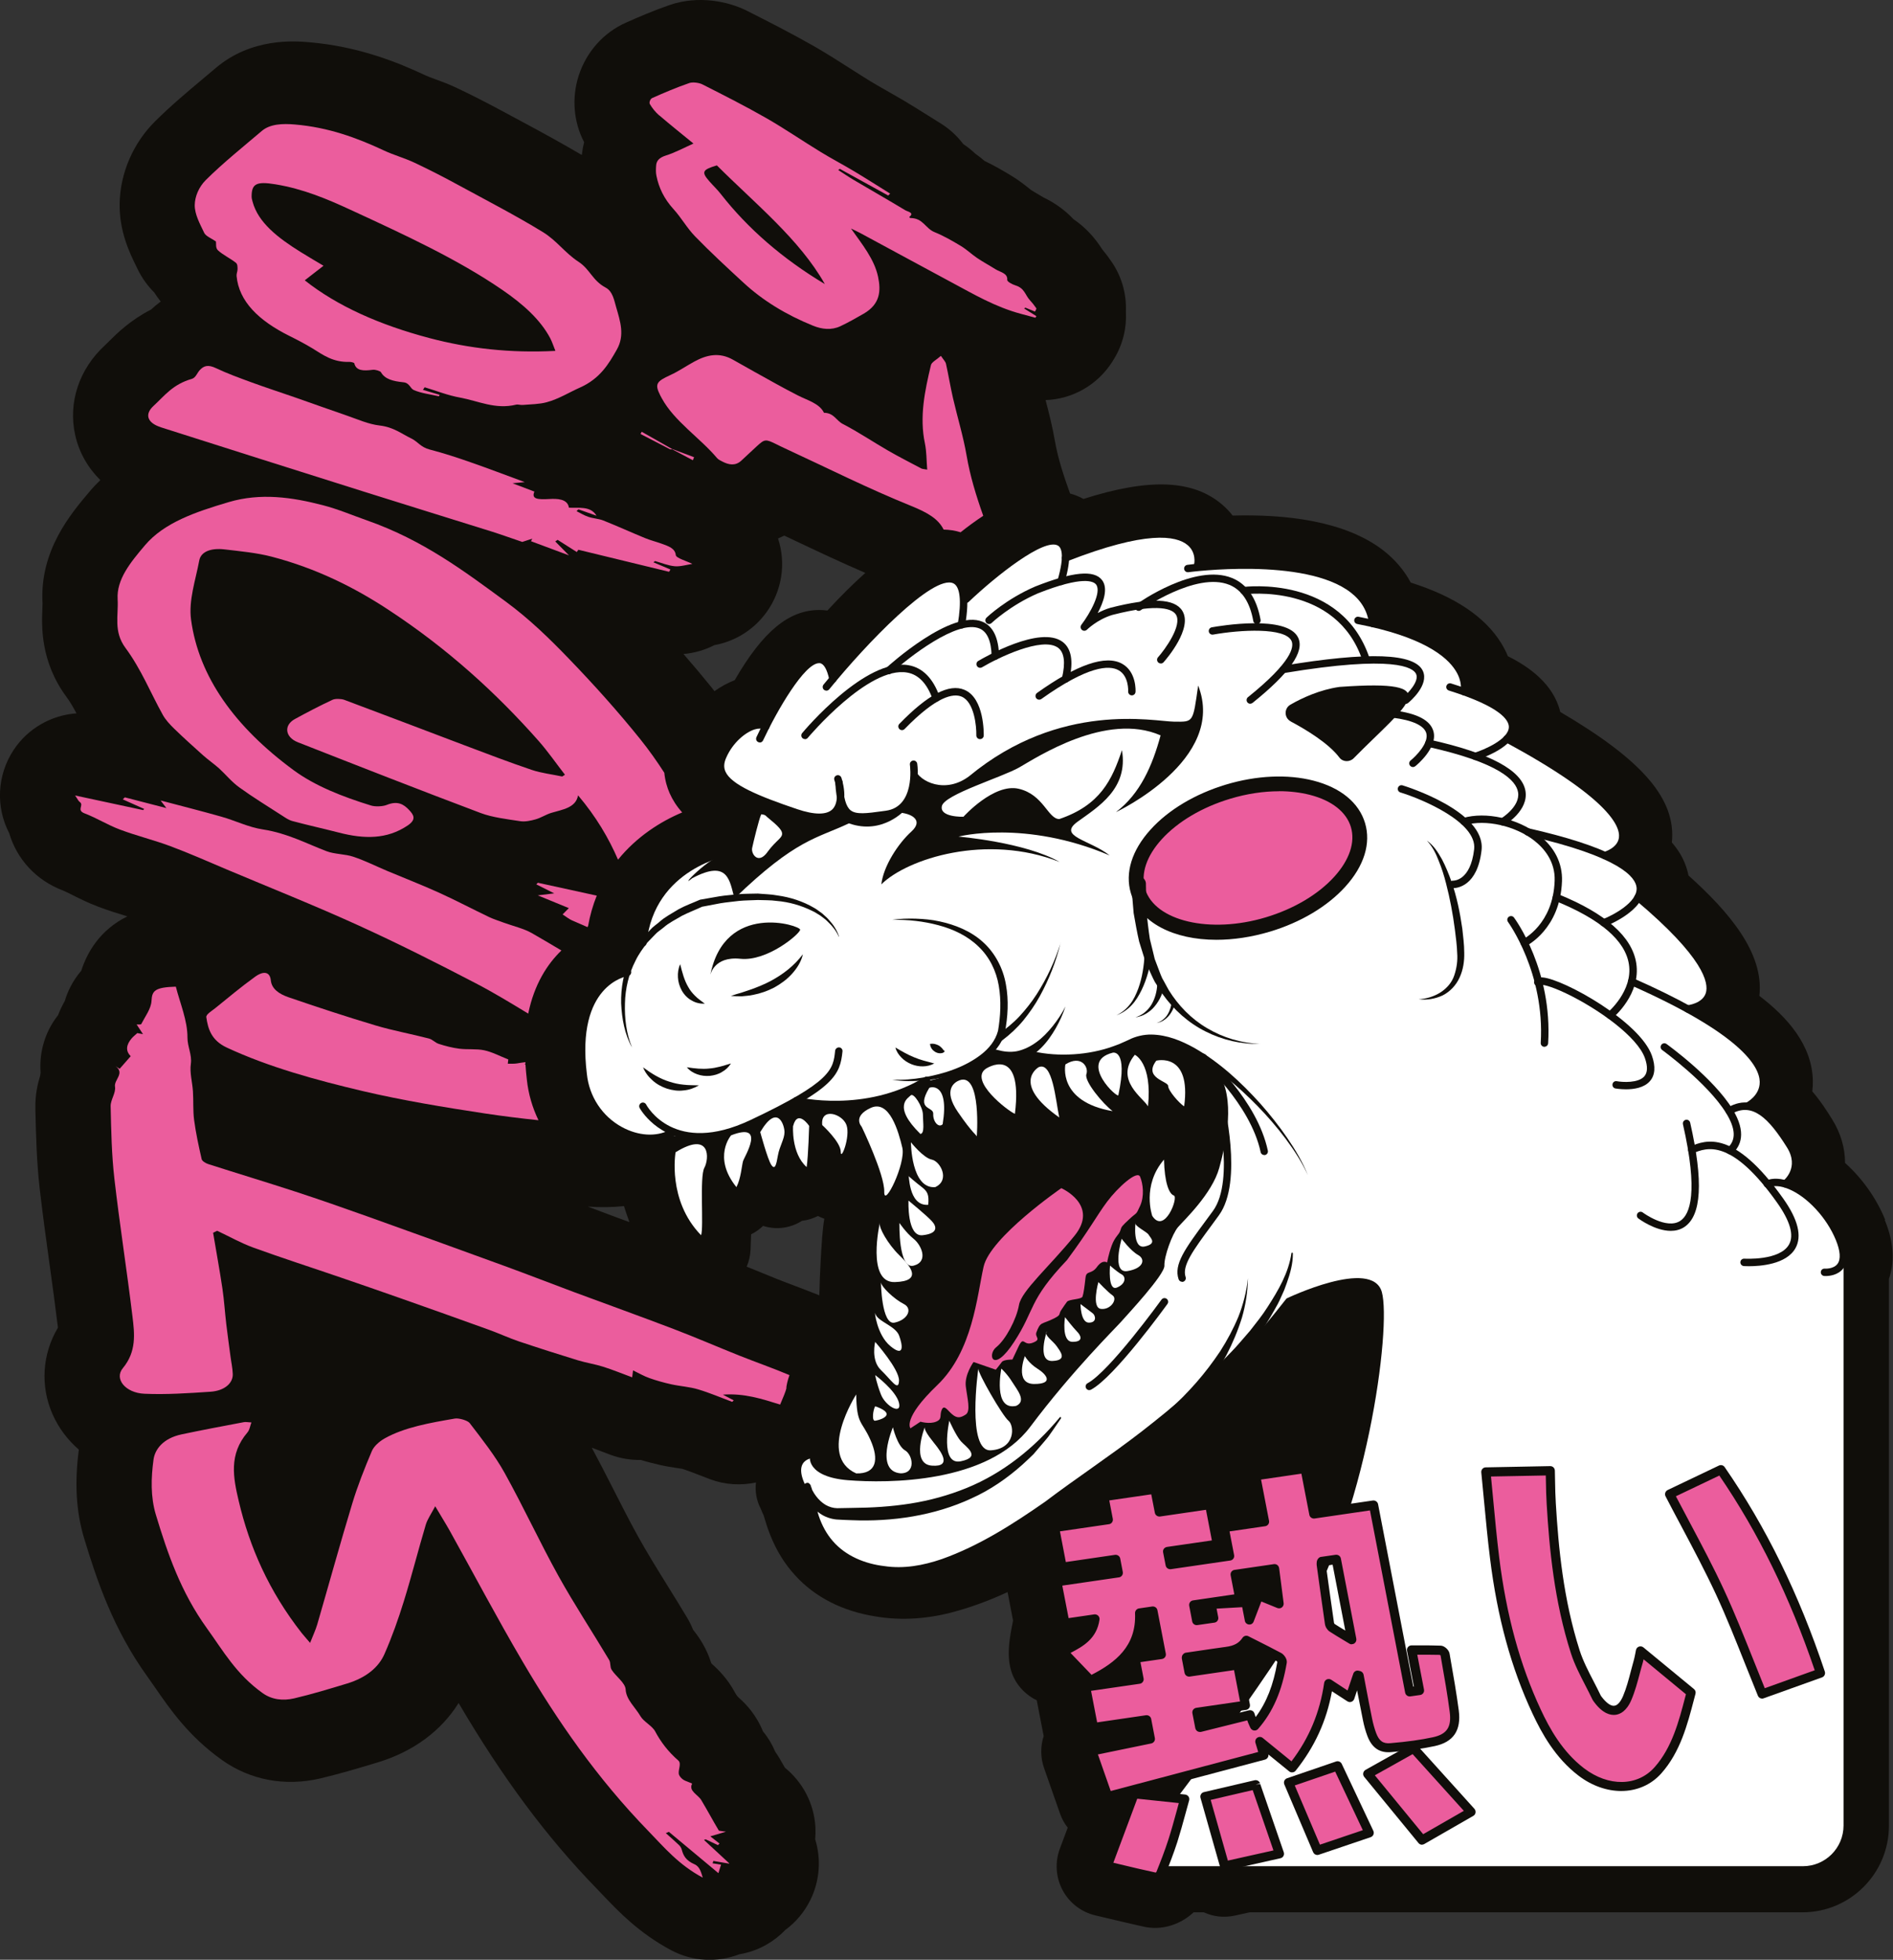
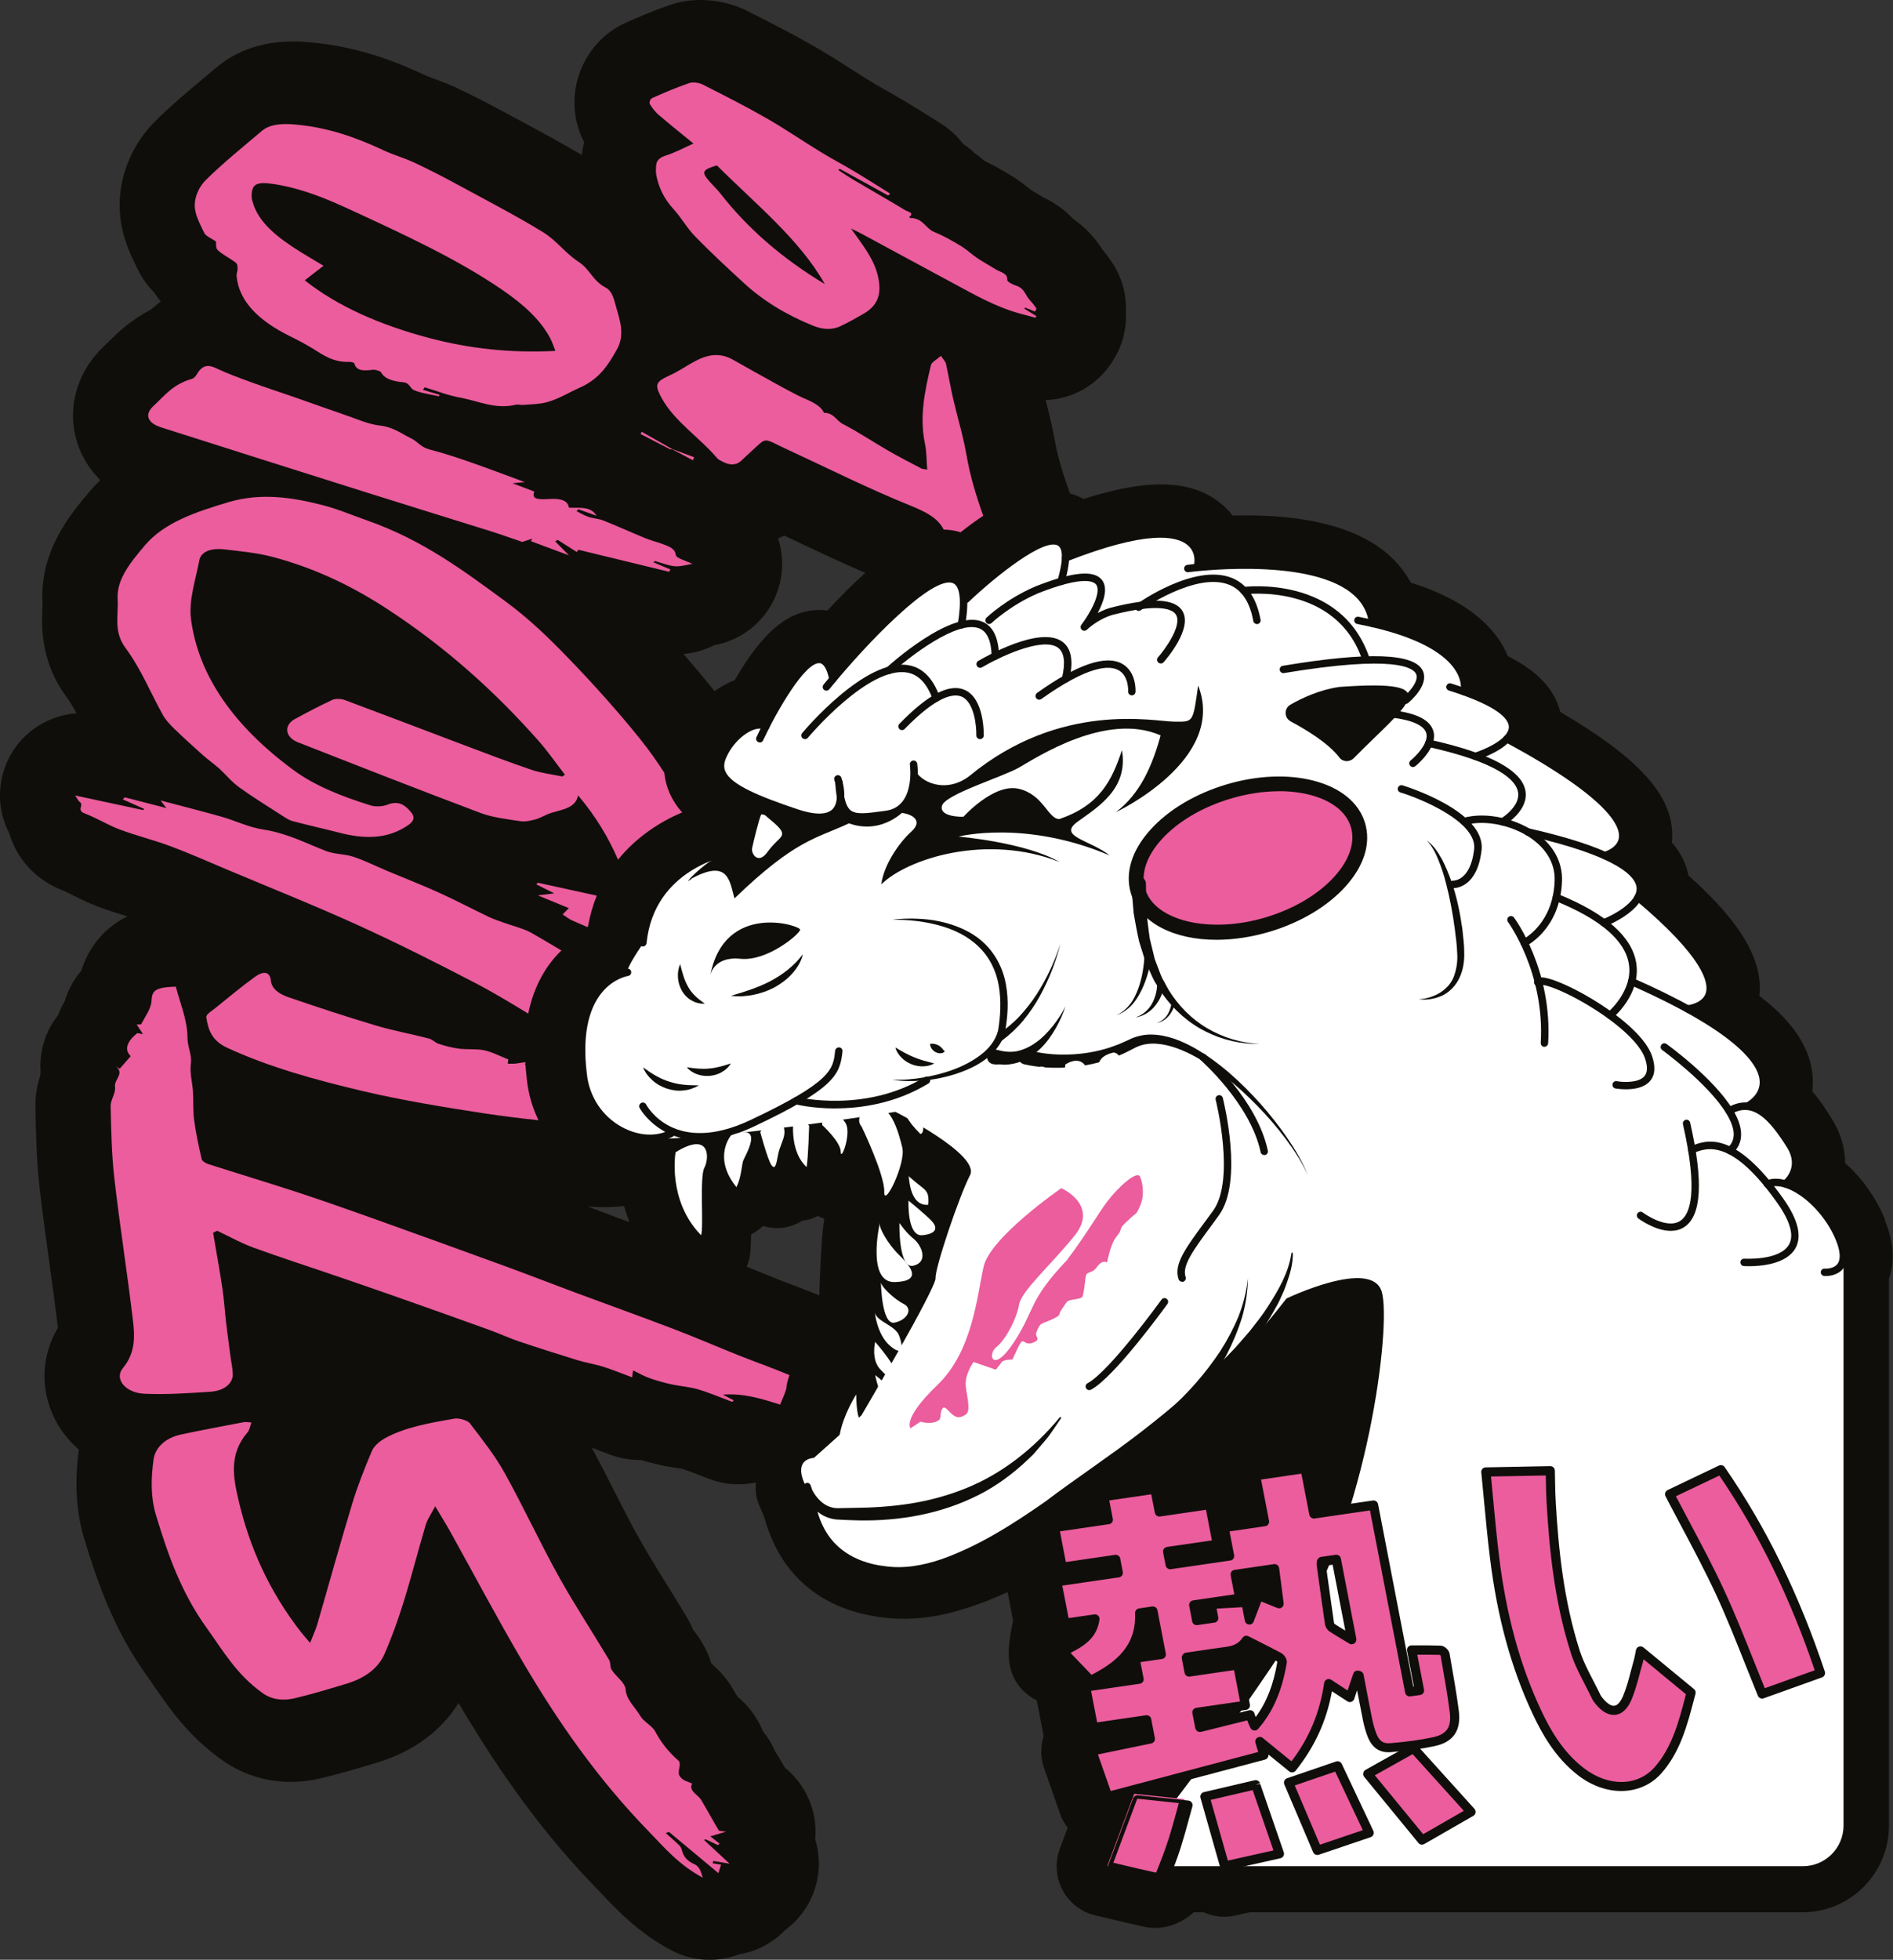
<svg xmlns="http://www.w3.org/2000/svg" id="_Слой_1" data-name="Слой_1" version="1.1" viewBox="0 0 273.25 282.72">
  <rect x="0" y="0" width="273.25" height="282.72" fill="#333333" stroke="none" />
  <defs>
    <style> .st0 { fill: #eb5d9d; } .st1 { fill: #fff; } .st2 { fill: #100e0a; } </style>
  </defs>
  <path class="st2" d="M272.12,175.97s0,0,0,0c-1.28-3.14-3.34-6-5.79-8.2,0-2.14-.62-4.31-1.89-6.33-.66-1.06-1.59-2.54-2.84-3.99.06-.5.09-1,.08-1.51-.08-5.13-3.66-9.18-7.72-12.27.71-6.16-4.37-12.11-10.23-17.37-.34-1.73-1.14-3.32-2.4-4.76.63-6.19-4.1-11.79-16.11-18.83-.97-4.06-4.58-6.56-7.56-8.04-.25-.62-.58-1.26-.98-1.91-2.34-3.79-6.72-6.72-13.04-8.71-.94-1.76-2.27-3.32-3.93-4.62-5.56-4.32-14.2-5.26-21.78-5.05-.43-.55-.91-1.07-1.46-1.54-4.19-3.62-10.48-3.92-20.07-.86-.63-.35-1.27-.6-1.94-.78-.95-2.63-1.76-5.14-2.17-7.5-.37-2.15-.89-4.18-1.36-5.98,1.92-.07,3.78-.6,5.43-1.54,1.68-.95,3.14-2.32,4.22-4.03l.24-.39c1.29-2.13,1.83-4.5,1.7-6.82.1-2.49-.57-4.96-2-7.08-.42-.63-.9-1.27-1.41-1.88-1.14-1.8-2.53-3.26-4.16-4.36-1.13-1.21-2.57-2.3-4.39-3.17-.29-.17-.58-.35-.87-.52-.32-.19-.64-.37-.86-.52-.11-.09-.23-.18-.34-.27-.58-.46-1.46-1.17-2.62-1.86-1.09-.65-2.32-1.38-3.75-2.06-.37-.32-.82-.69-1.35-1.06-.51-.48-1.08-.95-1.73-1.38-.87-1.16-1.97-2.17-3.23-2.96l-1.52-.95c-1.27-.8-2.54-1.59-3.84-2.37-.83-.49-1.67-.97-2.52-1.45-.76-.43-1.52-.86-2.26-1.31-.96-.59-1.9-1.19-2.84-1.79-1.68-1.07-3.41-2.18-5.32-3.28-3.3-1.88-6.71-3.61-9.72-5.13-2.65-1.33-6.95-2.25-11.12-.82-2.31.8-4.39,1.69-6.3,2.54-3.25,1.43-5.73,4.23-6.84,7.66-1.03,3.21-.74,6.68.79,9.6-.16.6-.26,1.21-.34,1.84-2.86-1.68-5.76-3.27-8.6-4.79l-2.66-1.43c-2.43-1.31-4.66-2.45-6.82-3.47-1.16-.55-2.26-.95-3.14-1.27-.44-.16-1-.37-1.22-.47-4.12-1.94-9.76-4.23-16.93-4.84-2.05-.17-8.28-.69-13.48,3.73-.61.52-1.22,1.04-1.84,1.55-2.28,1.91-4.64,3.89-6.88,6.11-3.2,3.17-5.07,7.5-5.14,11.9-.06,4.03,1.46,7.13,2.37,8.98l.18.38c.69,1.44,1.56,2.57,2.44,3.45.3.48.62.91.94,1.31-.48.36-.95.74-1.4,1.16-2.98,1.52-4.9,3.42-6.08,4.59-.19.19-.37.37-.57.56-3.73,3.42-5.34,8.26-4.3,12.94.55,2.49,1.82,4.72,3.63,6.51-.55.53-1.08,1.09-1.59,1.7-2.69,3.18-7.2,8.5-6.75,16.1,0,.23-.01.46-.02.69-.11,2.47-.33,7.63,3.46,12.77.51.68.98,1.49,1.46,2.39-3.61.26-6.99,2.14-9.06,5.26-2.41,3.64-2.63,8.23-.65,12.03,1.08,3.69,3.84,6.78,7.74,8.26.33.13.86.39,1.43.68.99.5,2.23,1.12,3.72,1.68,1.46.55,2.89.99,4.16,1.38-3.97,1.96-5.81,5.21-6.65,7.84-.61.71-1.14,1.49-1.57,2.34-.34.66-.61,1.34-.81,2.03-.38.66-.7,1.34-.97,2.04-.16.2-.31.41-.46.62-1.6,2.33-2.26,5.03-2.06,7.66-.02.15-.04.3-.06.45-.35,1.12-.74,2.74-.69,4.67v.39c.09,3.57.17,7.26.61,11.15.43,3.73.94,7.46,1.44,11.06.41,2.97.82,5.93,1.18,8.9,0,.06.01.12.02.19-2.26,3.78-2.58,8.4-.77,12.5.88,1.98,2.18,3.7,3.79,5.09-.64,4.81-.39,9.01.77,12.82,1.84,6.07,4.21,13.11,9.11,19.9.39.54.77,1.09,1.15,1.64,2.15,3.11,4.82,6.99,9.62,10.41,4.07,2.9,9.1,3.85,14.17,2.67,2.76-.65,5.3-1.41,7.76-2.15l.59-.18c5.09-1.54,9.14-4.53,11.65-8.56.01.02.03.05.04.08,6.35,10.78,12.66,19.26,19.87,26.68.31.32.61.64.92.96,2.19,2.3,5.18,5.46,9.85,7.95,3.09,1.65,6.67,1.8,9.82.59.48-.08.96-.19,1.44-.33.87-.26,1.7-.61,2.47-1.05,1.02-.58,1.95-1.3,2.75-2.14,1.5-1.1,2.75-2.57,3.61-4.32,1.38-2.79,1.57-5.92.7-8.75.05-.59.06-1.19.03-1.8-.21-3.43-1.87-6.48-4.4-8.53-.27-.47-.54-.94-.82-1.42-.19-.32-.39-.61-.58-.89-.45-1.08-1.04-2.06-1.77-2.93-.96-2.39-2.47-3.96-3.37-4.75-.3-.26-.45-.46-.65-.82-1.06-2-2.43-3.35-3.37-4.18-.02-.04-.05-.07-.08-.11-.64-2.08-1.7-3.67-2.61-4.79-.23-.57-.52-1.18-.89-1.79-.9-1.51-1.84-3.02-2.77-4.52-1.55-2.5-3.02-4.87-4.31-7.2-1.25-2.25-2.41-4.55-3.65-6.98-.96-1.89-1.96-3.83-3.01-5.79.39.14.81.3,1.26.48.47.18.95.36,1.45.55,1.42.52,2.9.77,4.37.74.92.28,1.88.52,2.84.74.79.18,1.6.31,2.42.43.25.04.49.07.73.11.69.22,1.48.53,2.39.88.54.21,1.09.43,1.64.63,2.14.8,4.43.92,6.6.46-.15,1.27.06,2.57.68,3.76.08.2.16.4.25.6.06.14.13.27.19.41.02.07.04.14.06.21.24.8.52,1.72.89,2.62.88,2.23,2.1,4.19,3.57,5.78,2.84,3.15,6.87,5.21,11.66,5.95,3.67.63,7.7.36,11.6-.76,2.63-.73,5.11-1.69,7.42-2.76l.79,4.11s-.01.07-.02.1c-.67,3.4-1.42,7.24,1.61,10.14.42.39,1.02.88,1.83,1.26l1,5.16c-.48,1.5-.47,3.12.06,4.63l2.29,6.53c.26.76.64,1.45,1.12,2.06l-1.13,3.02c-.74,1.97-.59,4.16.39,5.99.98,1.84,2.71,3.17,4.72,3.64l1.73.41c1.76.42,3.54.84,5.39,1.25.5.1,1.01.15,1.52.15,2.06,0,4.07-.86,5.55-2.25h1.47c1.36.61,2.84.83,4.55.46l2.07-.46h79.81c6.88,0,12.47-5.6,12.47-12.48v-78.91c.73-2.06.89-4.87-.6-8.49M10.88,142.22s0,0,0,0c.03-.06.06-.12.09-.18-.03.06-.06.11-.09.17ZM103.12,93.07c1.34-.24,2.6-.71,3.74-1.35,3.08-1.75,5.3-4.83,5.89-8.47.31-1.91.13-3.81-.44-5.57.3-.14.61-.26.9-.41.4.19.81.38,1.21.57,3.39,1.61,6.87,3.25,10.49,4.81-1.71,1.52-3.53,3.32-5.48,5.43-.06,0-.12-.02-.17-.02-.32-.04-.65-.06-.98-.06-4.4,0-8.15,3.07-12.23,10.13-1.01.38-1.99.93-2.92,1.58-.15-.19-.29-.38-.44-.57-1.28-1.58-2.63-3.18-4.03-4.79,1.56-.13,3.08-.57,4.46-1.28ZM84.86,174.07c1.83.13,3.57.1,5.21-.07.24.76.5,1.54.79,2.31-.9-.33-1.8-.66-2.69-.99-1.11-.41-2.21-.83-3.31-1.25ZM107.78,182.74c.33-.77.53-1.6.56-2.46.02-.8.05-1.53.08-2.21.63-.31,1.22-.72,1.73-1.22.04.01.08.02.12.04,1.86.56,3.86.28,5.49-.77.82-.09,1.59-.33,2.3-.7.3.15.61.29.93.4-.28,1.59-.39,3.62-.54,6.3-.07,1.3-.14,2.9-.18,4.75-1.13-.45-2.25-.88-3.33-1.29-.94-.35-1.89-.71-2.82-1.08-1.25-.5-2.49-1.01-3.73-1.52-.2-.08-.4-.16-.6-.24Z" />
  <path class="st0" d="M86.15,129.21c-2.87-.63-5.69-1.24-8.51-1.86-.08.08-.15.15-.23.23.82.41,1.63.82,2.59,1.3-.84.1-1.51.19-2.37.29,1.59.65,2.98,1.23,4.48,1.84-.29.29-.56.56-.9.91.55.35.91.66,1.38.87.73.32,1.47.64,2.21.96.03-.05.06-.11.09-.16.28-1.58.71-3.04,1.25-4.38" />
  <path class="st0" d="M98.46,117.19c-.77-.85-1.36-1.77-1.8-2.76-.35-.79-.65-1.79-.77-2.95-1.07-1.66-2.22-3.29-3.5-4.88-3.18-3.95-6.64-7.81-10.29-11.59-2.75-2.85-5.65-5.69-9.08-8.21-5.98-4.38-11.91-8.87-20.06-11.73-2.12-.74-4.15-1.62-6.37-2.19-4.43-1.15-8.97-1.81-13.59-.44-4.82,1.43-9.31,2.96-12.08,6.23-2.11,2.49-4.11,4.92-3.94,7.78.14,2.33-.63,4.64,1.13,7.02,2.28,3.08,3.6,6.45,5.4,9.68.39.69,1,1.36,1.64,1.98,1.34,1.3,2.75,2.57,4.17,3.84.72.64,1.57,1.23,2.29,1.87,1,.91,1.79,1.93,2.93,2.75,1.96,1.42,4.12,2.74,6.21,4.09.45.29.91.62,1.46.77,2.21.59,4.47,1.09,6.69,1.66,3.67.95,6.94.99,9.93-1.01,1.33-.89.89-1.55.18-2.29-.71-.74-1.58-1.34-3.18-.69-.57.23-1.65.28-2.27.09-4.15-1.28-8.08-2.83-11.15-5.08-8.51-6.25-13.72-13.5-14.83-21.72-.38-2.81.65-5.7,1.18-8.55.24-1.3,1.72-1.83,3.66-1.6,2.29.27,4.66.49,6.8,1.05,6.46,1.69,11.91,4.43,16.74,7.59,8.64,5.65,15.69,12.1,21.77,18.97,1.4,1.59,2.55,3.27,3.82,4.9-.13.08-.27.17-.4.25-1.46-.31-3.02-.49-4.36-.94-3.29-1.11-6.5-2.34-9.71-3.55-5.8-2.19-11.57-4.4-17.39-6.57-.44-.16-1.32-.19-1.7,0-1.87.87-3.66,1.81-5.42,2.77-1.63.88-1.45,2.61.42,3.35,8.77,3.44,17.54,6.88,26.39,10.21,1.7.64,3.78.88,5.73,1.18.67.11,1.54-.08,2.21-.27.8-.23,1.45-.68,2.25-.93,1.63-.49,3.55-.72,3.87-2.53,2.61,3.08,4.42,6.16,5.77,9.28,2.68-3.31,6.13-5.5,9.25-6.81" />
  <path class="st0" d="M105.27,268.82c-1.32-1.23-2.49-2.3-3.65-3.38.08-.03.16-.06.24-.09.59.28,1.18.56,1.77.84.08-.08.15-.16.23-.23-.4-.32-.81-.64-1.33-1.04.8-.24,1.36-.4,2.26-.67-.56-.09-.98-.1-1.04-.18-.87-1.46-1.66-2.94-2.53-4.39-.46-.77-1.86-1.31-1.32-2.34.05-.09-.94-.35-1.31-.62-.31-.22-.57-.55-.61-.83-.08-.64.41-1.49-.07-1.91-1.5-1.31-2.54-2.7-3.35-4.22-.42-.78-1.66-1.39-2.11-2.17-.73-1.27-2.06-2.37-2.14-3.86-.05-.95-1.39-1.86-2.01-2.82-.29-.44-.11-1-.38-1.45-2.41-4.03-5.03-8.01-7.29-12.07-2.74-4.94-5.05-9.97-7.79-14.9-1.37-2.47-3.24-4.84-5.05-7.2-.28-.36-1.54-.74-2.13-.64-3.6.62-7.25,1.25-10.13,2.86-.83.47-1.57,1.16-1.86,1.84-1.06,2.51-2.06,5.03-2.83,7.58-1.76,5.8-3.36,11.62-5.05,17.43-.23.79-.6,1.55-1.03,2.65-.6-.71-.92-1.06-1.21-1.42-4.73-6.03-7.53-12.41-9.09-19.04-.8-3.39-1.45-6.73,1.25-9.89.34-.4.37-.9.58-1.45-.49-.02-.83-.1-1.1-.04-3,.57-6.01,1.13-8.98,1.76-2.68.57-3.85,2.17-4.05,3.64-.36,2.63-.44,5.38.34,7.96,1.69,5.58,3.59,11.14,7.37,16.38,2.34,3.24,4.21,6.61,8.03,9.34,1.34.96,2.93,1.14,4.55.77,2.6-.61,5.12-1.38,7.63-2.14,2.84-.86,4.6-2.39,5.42-4.27,1.1-2.5,2-5.05,2.79-7.6,1.14-3.67,2.07-7.37,3.17-11.05.24-.8.78-1.55,1.36-2.66.83,1.41,1.49,2.45,2.08,3.5,3.52,6.32,6.87,12.68,10.56,18.95,4.98,8.46,10.66,16.72,18.15,24.43,2.29,2.36,4.35,4.84,7.83,6.7-.22-.7-.41-1.58-1.17-1.92-1.31-.57-1.64-1.29-1.87-2.15-.06-.23-.21-.47-.42-.66-.6-.57-1.24-1.13-1.87-1.69.15-.06.29-.13.44-.19,2.3,1.92,4.6,3.83,7.15,5.96.21-.68.29-.96.38-1.23-.37-.06-.8-.12-1.22-.19.04-.11.07-.22.11-.34.64.11,1.28.22,2.29.39" />
  <path class="st0" d="M113.5,200.21c.05-.41.18-1.07.46-1.83-2.37-1-4.87-1.87-7.28-2.83-3.16-1.26-6.24-2.6-9.44-3.82-4.72-1.8-9.51-3.52-14.26-5.28-3.41-1.27-6.79-2.59-10.22-3.84-6.56-2.39-13.13-4.77-19.72-7.12-3.43-1.22-6.88-2.43-10.37-3.57-4.17-1.36-8.41-2.64-12.6-3.98-.41-.13-.9-.45-.96-.71-.43-1.88-.84-3.76-1.09-5.65-.18-1.37-.08-2.75-.17-4.13-.08-1.33-.49-2.68-.3-3.99.18-1.29-.5-2.49-.49-3.78.01-2.45-1.06-4.92-1.68-7.34-3.03.09-3.44.59-3.51,2.05-.06,1.14-.92,2.25-1.49,3.36-.04.08-.62.04-.66.04.31.47.62.94.92,1.4-.27-.05-.54-.1-.82-.15-.28.26-.61.51-.84.79-.73.87-.91,1.75-.11,2.54-.54.61-1.08,1.23-1.6,1.82-.11-.07-.35-.22-.58-.37,1.37,1.01-.25,1.96-.09,2.94.15.92-.65,1.89-.63,2.83.08,3.48.14,6.97.54,10.44.76,6.63,1.81,13.25,2.61,19.88.31,2.53.6,5.07-1.39,7.47-1.28,1.54.38,3.57,3.11,3.69,3.16.14,6.37-.08,9.52-.29,2.03-.13,3.28-1.22,3.24-2.55-.03-.88-.23-1.75-.34-2.62-.2-1.53-.42-3.07-.6-4.6-.2-1.69-.3-3.39-.55-5.08-.4-2.7-.9-5.39-1.35-8.09.2-.09.39-.18.59-.28,1.75.82,3.39,1.76,5.26,2.44,4.13,1.5,8.38,2.86,12.57,4.3,2.86.98,5.7,1.96,8.54,2.96,4.29,1.51,8.57,3.03,12.83,4.57,1.48.53,2.86,1.18,4.36,1.69,2.8.94,5.63,1.84,8.49,2.72,1.18.36,2.49.56,3.66.93,1.39.44,2.7.98,4.19,1.53.06-.43.08-.63.13-1,.9.43,1.58.84,2.36,1.11,1.01.36,2.08.66,3.17.9,1.27.28,2.66.36,3.87.73,1.7.51,3.28,1.19,4.91,1.8.07-.07.15-.15.22-.22-.51-.26-1.01-.53-1.56-.82,3.08-.23,5.66.62,8.26,1.43.04-.09.07-.18.11-.26.26-.6.73-1.71.81-2.15" />
  <path class="st0" d="M81.07,137.14c-1.44-.85-2.87-1.71-4.33-2.54-1.13-.64-2.67-1-4.02-1.49-.73-.27-1.49-.51-2.16-.83-2.4-1.15-4.71-2.37-7.15-3.48-2.43-1.1-4.99-2.1-7.48-3.14-1.64-.69-3.19-1.48-4.92-2.06-1.18-.4-2.73-.36-3.87-.8-2.99-1.14-5.64-2.59-9.19-3.14-2.1-.32-3.96-1.27-5.99-1.84-2.75-.78-5.56-1.49-8.78-2.34.41.54.55.72.84,1.1-2.21-.57-4.1-1.06-6-1.55-.1.1-.2.19-.3.29,1.03.46,2.06.92,3.09,1.38-.05.06-.09.11-.14.17-3.14-.67-6.27-1.35-9.83-2.11.38.54.46.78.68.94.66.48-.55,1.17.71,1.65,1.78.68,3.3,1.66,5.09,2.33,2.34.88,4.9,1.51,7.24,2.38,2.81,1.05,5.49,2.24,8.21,3.39,6.29,2.65,12.7,5.2,18.83,7.99,5.85,2.66,11.5,5.51,17.07,8.41,2.63,1.37,5.11,2.88,7.58,4.38.87-4.25,2.76-7.15,4.78-9.1" />
  <path class="st0" d="M75.85,153.57s-.09-.06-.13-.1c.04,0,.08-.02.12-.02,0-.07,0-.14,0-.22-.42.05-.84.12-1.26.19-.41.06-.85.03-1.28.04.03-.26.06-.53.07-.62-1.29-.51-2.31-1.07-3.47-1.32-1.12-.24-2.42-.08-3.61-.23-1.01-.13-2.01-.39-2.94-.69-.55-.17-.89-.64-1.45-.78-2.54-.66-5.19-1.14-7.67-1.88-4.24-1.27-8.42-2.64-12.55-4.06-1.4-.48-2.46-1.21-2.59-2.45-.12-1.23-1.03-1.42-2.28-.51-2.02,1.45-3.86,3.01-5.75,4.53-.51.41-1.34.89-1.28,1.3.24,1.63.69,3.32,2.96,4.38,6.02,2.8,12.81,4.67,19.69,6.29,5.73,1.34,11.68,2.32,17.61,3.22,2.54.38,5.11.7,7.69.97-.88-1.81-1.46-3.79-1.68-5.85-.09-.75-.15-1.48-.2-2.18" />
  <path class="st0" d="M95.15,16.63c1.63,1.4,3.34,2.76,4.95,4.08-1.48.66-2.66,1.31-3.97,1.72-.98.31-1.37.76-1.42,1.46-.03.48-.06.97.04,1.45.34,1.73,1.11,3.34,2.46,4.82,1.16,1.27,1.94,2.73,3.15,3.97,2.22,2.28,4.6,4.48,6.98,6.67,2.76,2.55,6.12,4.61,10,6.18,1.3.53,2.67.69,3.97.08,1.17-.55,2.27-1.18,3.37-1.81,2.39-1.39,2.49-3.29,2.07-5.31-.53-2.53-2.29-4.68-3.91-6.97.46.22.93.43,1.37.67,4.4,2.37,8.79,4.76,13.21,7.13,3.16,1.69,6.23,3.51,9.96,4.51.69.19,1.39.37,2.08.56.05-.08.09-.15.14-.23-.59-.37-1.17-.74-1.76-1.1.06-.05.11-.09.16-.13.44.18.87.36,1.4.57.08-.2.25-.38.18-.49-.28-.41-.6-.81-.95-1.19-.65-.71-.73-1.69-2.03-2.09-.49-.15-1.23-.55-1.21-.8.09-.97-1-1.11-1.68-1.53-.87-.55-1.81-1.05-2.65-1.62-.83-.56-1.51-1.23-2.37-1.75-1.2-.72-2.44-1.44-3.79-1.99-1.34-.54-1.63-2.02-3.49-2.04-.06,0-.18-.14-.17-.14.81-.62-.21-.77-.55-.97-2.47-1.49-5-2.93-7.49-4.4-.76-.45-1.47-.94-2.2-1.41.07-.06.14-.11.22-.17,2.33,1.28,4.66,2.56,6.99,3.85.09-.1.19-.19.28-.28-1.73-1.07-3.44-2.17-5.2-3.22-1.6-.96-3.29-1.84-4.87-2.81-2.64-1.61-5.15-3.34-7.86-4.89-2.97-1.7-6.08-3.27-9.18-4.84-.48-.24-1.39-.36-1.88-.19-1.85.64-3.62,1.39-5.37,2.17-.26.12-.46.63-.33.86.34.58.8,1.16,1.36,1.65M103.48,23.86c5.52,5.52,11.92,10.64,15.58,17.12-6.11-3.66-11.11-8-15.03-13.01-.49-.63-1.11-1.21-1.64-1.82-1.17-1.34-1.03-1.66,1.09-2.29Z" />
  <path class="st0" d="M31.17,34.82c.06.34-.09.93.29,1.29.71.66,1.78,1.16,2.58,1.79.27.21.24.61.25.92,0,.33-.17.66-.14.99.33,3.67,3.19,6.44,7.62,8.65,1.15.57,2.3,1.17,3.35,1.81,1.54.95,2.95,2.02,5.36,1.94.22,0,.64.11.66.2.26,1.1,1.32,1.11,2.66.94.36-.05,1.08.16,1.19.35.57,1.01,1.76,1.3,3.24,1.45.91.09.97.89,1.5,1.12,1.04.46,2.39.62,3.62.9.04-.07.07-.14.11-.21-.8-.24-1.61-.48-2.41-.72.08-.12.17-.25.25-.37,1.7.51,3.33,1.17,5.11,1.49,2.63.48,5.09,1.75,8.08,1.02.27-.07.65.07.96.04,1.17-.1,2.41-.1,3.46-.39,1.79-.49,3.21-1.41,4.81-2.12,2.88-1.28,4.14-3.39,5.32-5.48,1.17-2.06.49-4.09-.1-6.12-.29-.98-.49-2.27-1.5-2.81-1.95-1.04-2.24-2.63-3.94-3.74-1.95-1.27-3.13-3.05-5.14-4.28-3.94-2.41-8.2-4.61-12.36-6.87-2.02-1.1-4.09-2.16-6.22-3.16-1.38-.65-2.98-1.09-4.36-1.74-3.9-1.83-8.02-3.34-12.86-3.75-1.76-.15-3.58-.09-4.78.94-2.74,2.33-5.59,4.61-8.06,7.06-1.02,1.01-1.59,2.39-1.61,3.61-.02,1.34.74,2.71,1.37,4.03.22.47,1.08.81,1.68,1.23M39.76,26.59c4.05.67,7.48,2.13,10.84,3.68,7.69,3.55,15.39,7.08,21.92,11.56,2.99,2.05,5.49,4.29,6.9,6.96.29.55.46,1.12.75,1.83-6.54.34-12.48-.34-18.23-1.86-7.08-1.88-13.22-4.57-17.95-8.32.93-.72,1.65-1.28,2.71-2.1-1.02-.61-2.18-1.28-3.3-1.98-3.28-2.04-6.14-4.25-6.94-7.26-.07-.25-.14-.5-.14-.75,0-1.84.69-2.21,3.44-1.76Z" />
  <path class="st0" d="M141.92,74.39c-1.01-2.85-1.89-5.72-2.39-8.65-.48-2.79-1.33-5.54-1.97-8.32-.38-1.64-.64-3.29-1.01-4.94-.07-.31-.36-.59-.73-1.14-.63.56-1.34.9-1.44,1.33-.89,3.73-1.68,7.47-.87,11.3.25,1.21.22,2.45.33,3.78-.43-.08-.69-.08-.86-.17-1.6-.85-3.23-1.68-4.78-2.57-2.2-1.27-4.27-2.67-6.55-3.85-.96-.5-1.26-1.59-2.71-1.61-.65-1.36-2.41-1.8-3.82-2.53-1.08-.55-2.14-1.12-3.19-1.7-2.04-1.13-4.08-2.26-6.1-3.41-2.01-1.15-3.84-.71-5.62.26-1.16.63-2.21,1.37-3.43,1.93-2.06.94-2.3,1.31-1.46,2.97.06.13.14.26.21.39,1.8,3.31,5.49,5.68,7.99,8.64.17.2.47.34.74.48.95.5,1.89.65,2.72-.1.76-.68,1.48-1.4,2.24-2.08,1.17-1.07,1.28-1.08,2.83-.32.39.19.78.39,1.18.57,6.09,2.81,12.03,5.81,18.32,8.35,2.27.92,3.89,1.83,4.66,3.4.84.02,1.66.14,2.45.39,1.13-.9,2.21-1.68,3.26-2.37" />
  <path class="st0" d="M23.21,61.64c9.78,3.12,19.59,6.22,29.39,9.31,6.1,1.92,12.22,3.81,18.33,5.72,1.46.46,2.88.98,4.46,1.51.37-.12.9-.29,1.44-.47-.06.12-.12.25-.18.37,1.69.63,3.38,1.26,5.48,2.04-.89-.9-1.43-1.46-1.98-2.01.11-.07.23-.15.34-.23.89.56,1.78,1.13,2.77,1.76.13-.19.24-.36.22-.33,4.39,1.06,8.74,2.12,13.1,3.18.07-.11.13-.22.2-.33-.82-.34-1.64-.69-2.46-1.04.08-.06.15-.12.23-.18.95.26,1.87.66,2.85.75.81.07,1.7-.21,2.54-.34-.91-.45-2.35-.84-2.39-1.27-.11-.99-1.05-1.28-2.06-1.65-.79-.28-1.65-.5-2.4-.81-2.02-.83-3.99-1.73-6.03-2.54-.64-.25-1.47-.29-2.14-.52-.62-.21-1.14-.54-1.7-.82.09-.09.18-.17.28-.26.82.29,1.63.58,2.6.92-.84-1.47-2.69-1.07-3.98-1.16-.18-1.3-1.74-1.31-2.82-1.25-1.62.09-2.64.04-2.16-1.07-1.12-.43-2.03-.77-3.16-1.2.67-.07,1.08-.11,1.76-.17-2.73-1-5.22-1.96-7.76-2.84-1.94-.68-3.92-1.33-5.96-1.86-1.29-.33-1.74-1.15-2.62-1.58-1.41-.67-2.55-1.64-4.58-1.88-1.66-.19-3.21-.91-4.77-1.44-2.5-.85-4.96-1.75-7.44-2.61-2.1-.73-4.23-1.42-6.31-2.18-1.75-.64-3.51-1.28-5.13-2.05-1.13-.54-1.75-.35-2.34.29-.39.43-.58,1.1-1.14,1.26-2.77.79-3.96,2.46-5.54,3.91-1.29,1.19-.92,2.43,1.05,3.06" />
  <path class="st0" d="M97.02,64.82l.02-.03c-1.47-.83-2.94-1.67-4.41-2.5-.06.11-.11.21-.17.32,1.41.73,2.82,1.46,4.23,2.19.09.05.22.02.33.02" />
  <path class="st0" d="M100.01,66.4c.06-.15.12-.29.18-.44-1.05-.39-2.1-.78-3.15-1.18l-.02.03c1,.53,2,1.06,2.99,1.59" />
  <path class="st1" d="M162.66,269.23h97.58c3.24,0,5.87-2.63,5.87-5.87v-81.24s.85-5.61-7.8-11.14c.13-.96,3.85-3.59-3.17-9.96-1.73-1.13-2.72-1.24-1.7-2.35,1.02-1.11,3.82-4.97-8.75-12.53l-.07-.82s8.36-1.52-7.84-15.61c0-1.36,1.15-3.09-4.7-6.1.55-.61,6.58-3.08-3.75-10.36-10.33-7.29-10.51-5.9-10.63-6.86-.12-.96,3.95-2.51-6.35-7.09-.4-2.14-.73-6.36-13.26-9.8-.8-2.21-2.84-9.53-25.2-7.63-.26-2.52.35-8.3-19.09-1.62-.66-1.7-.32-6.39-14.7,6.21-.36-1.79,0-9.07-18.52,11.09-1.19-1.79-3.26-6.36-9.91,7.02-1.82.13-7.67,1.23-6.36,7.1l2.44,2.54s2.63,5.73-.71,8.58c-2,.36-13.47,3.86-12.81,12.7-1.74,2.57-2.64,4.01-2.81,5.02-.97.1-7.13,1.14-6.46,13.45.8,5.61,4.12,9.87,9.63,10.23,7.41.66,35.66-3.79,35.66-3.79,0,0,12.31,6.19,10.77,9.14-1.54,2.95-5.09,13.44-4.97,14.84.11,1.4-10.69,19.79-10.69,19.79l-6.87,6.15s-3.47.05-.9,4.59c1.41,4.48,2.15,9.44,9.77,11.14,4.06.87,14.09,1.24,29.57-11.77-1.08,2.68,3.98,20.47,4.46,20.79.47.32,2.28,34.15,2.28,34.15" />
  <path class="st2" d="M185.7,187.33s12.33-5.93,13.76-.95c1.42,4.98-2.13,32.73-12.33,48.62-10.2,15.89-20.16,27.87-20.63,29.05-.47,1.19-3.56,5.93-4.86.59-1.3-5.34-2.25-10.08-2.25-10.08,0,0-2.02,1.66-2.85-13.64-.59-1.66-1.3,0-2.37-1.42-1.07-1.42-2.73,2.25-1.42-4.39,1.3-6.64.83-7.59,1.78-10.2.95-2.61-1.07-1.3-1.19-3.68-.12-2.37-.36-3.68-.36-3.68l9.73-8.42s11.38-10.67,12.45-10.67,1.91-1.22,3.81-3.55c1.81-2.21,2.12-2.15,2.95-2.98.83-.83,3.8-4.62,3.8-4.62" />
  <path class="st0" d="M196.17,118.99c1.59,5.29-4.23,11.71-13,14.34-8.77,2.63-17.16.47-18.75-4.82-1.59-5.29,4.24-11.71,13-14.34,8.77-2.63,17.16-.47,18.75,4.82" />
  <path class="st2" d="M175.82,135.11c-1.72,0-3.36-.19-4.88-.58-3.78-.97-6.32-3.04-7.15-5.83-1.69-5.63,4.34-12.44,13.45-15.17,4.35-1.3,8.77-1.51,12.42-.57,3.78.97,6.32,3.04,7.15,5.83,1.69,5.63-4.34,12.44-13.45,15.17-2.55.76-5.12,1.15-7.54,1.15M184.78,113.71c-2.29,0-4.73.37-7.16,1.1-8.4,2.52-14.04,8.58-12.56,13.51.7,2.33,2.9,4.08,6.21,4.93,3.42.88,7.58.68,11.71-.55,8.4-2.52,14.04-8.58,12.56-13.51-.7-2.33-2.9-4.08-6.21-4.93-1.41-.36-2.94-.54-4.55-.54Z" />
  <path class="st2" d="M241.17,177.57c-2.25,0-4.56-1.7-4.68-1.79-.24-.18-.28-.51-.11-.75.18-.24.51-.29.75-.11.03.03,3.41,2.51,5.41,1.21,1.41-.92,2.63-4.09.39-13.94-.06-.29.11-.57.4-.64.29-.07.57.12.64.4,1.93,8.51,1.65,13.44-.86,15.08-.6.39-1.27.54-1.94.54" />
  <path class="st2" d="M252.45,182.67c-.41,0-.68-.02-.73-.02-.29-.02-.52-.28-.5-.57.02-.29.25-.51.57-.5.05,0,5.12.32,6.45-2.04.75-1.33.17-3.36-1.7-6.01-6.65-9.4-10.22-7.95-12.13-7.17-.27.11-.58-.02-.7-.29-.11-.27.02-.58.29-.69,2.19-.89,6.26-2.55,13.41,7.54,2.14,3.02,2.73,5.43,1.76,7.15-1.32,2.35-5.11,2.6-6.72,2.6" />
  <path class="st2" d="M263.53,184.08c-.12,0-.19,0-.21,0-.29-.02-.51-.28-.49-.57.02-.29.25-.51.57-.49.01,0,1.27.09,1.85-.7.48-.66.4-1.85-.25-3.43-1.32-3.22-4.13-6.25-6.83-7.36-1.12-.46-2.11-.54-2.85-.23-.27.12-.58-.01-.7-.28-.12-.27.01-.58.28-.7,1.01-.43,2.28-.35,3.67.22,2.99,1.23,5.97,4.42,7.41,7.94.81,1.97.85,3.47.12,4.47-.76,1.03-2.07,1.14-2.59,1.14" />
  <path class="st2" d="M249.73,166.53c-.15,0-.29-.06-.4-.18-.2-.22-.18-.56.04-.75,1.25-1.12,1.18-2.77-.22-5.04-2.67-4.33-9.16-9.03-9.22-9.08-.24-.17-.29-.5-.12-.75.17-.24.51-.29.75-.12.27.2,6.73,4.87,9.51,9.38,2.11,3.42,1.17,5.37.02,6.4-.1.09-.23.13-.36.13" />
  <path class="st2" d="M257.72,171.32c-.16,0-.32-.07-.42-.21-.18-.23-.13-.57.1-.75.1-.08,2.38-1.91.54-4.84-2.62-4.18-5-6.59-8.06-4.79-.25.15-.58.06-.73-.19-.15-.25-.07-.58.19-.73,4.58-2.7,7.78,2.4,9.5,5.14,2.37,3.77-.77,6.23-.8,6.25-.1.07-.21.11-.32.11" />
  <path class="st2" d="M234.72,157.15c-.83,0-1.46-.11-1.53-.12-.29-.05-.48-.33-.43-.62.05-.29.32-.49.62-.43.81.15,3.11.3,3.98-.71.47-.55.5-1.43.08-2.62-1.06-3.05-6.67-7.09-11.4-9.35-2.36-1.12-3.4-1.26-3.66-1.23-.16.19-.44.24-.66.12-.26-.14-.35-.47-.21-.73.2-.35.59-.5,1.18-.45,3.05.26,14.04,6.37,15.76,11.29.55,1.57.46,2.81-.28,3.66-.84.98-2.33,1.19-3.46,1.19M222.45,141.97s0,0,0,0t0,0Z" />
  <path class="st2" d="M222.93,151.02h-.03c-.29-.02-.52-.27-.5-.57.61-10.1-4.67-17.36-4.72-17.44-.18-.24-.13-.57.11-.75.24-.17.57-.13.75.11.23.31,5.56,7.63,4.93,18.14-.02.28-.25.5-.53.5" />
  <path class="st2" d="M204.78,144.16c2.29-.13,4.48-1.41,5.15-3.48.34-1.01.5-2.1.41-3.2-.03-1.09-.19-2.25-.33-3.37-.29-2.25-.71-4.49-1.28-6.68-.28-1.1-.62-2.18-1.05-3.23-.41-1.06-.91-2.09-1.71-2.92.97.66,1.61,1.69,2.18,2.7.54,1.03.98,2.12,1.37,3.21.77,2.2,1.23,4.49,1.56,6.78.12,1.16.28,2.28.28,3.49.03,1.19-.15,2.43-.66,3.54-.5,1.12-1.39,2.07-2.47,2.61-1.09.5-2.29.7-3.44.55" />
  <path class="st2" d="M209.74,128.12s-.08,0-.09,0c-.29-.02-.52-.28-.5-.57.02-.29.31-.51.57-.5.1,0,2.54.07,3.07-4.53.45-3.91-7.54-7.25-10.65-8.2-.28-.09-.44-.38-.35-.67.09-.28.38-.44.67-.35.49.15,12.04,3.75,11.4,9.35-.59,5.22-3.55,5.48-4.11,5.48" />
  <path class="st2" d="M220.02,136.55c-.2,0-.39-.11-.48-.3-.13-.26-.02-.58.24-.71.18-.09,4.41-2.25,4.63-8.47.1-2.82-1.55-4.71-2.96-5.81-2.73-2.13-7.02-3.09-9.96-2.23-.29.08-.58-.08-.66-.36-.08-.28.08-.58.36-.66,3.29-.96,7.88.06,10.91,2.42,2.3,1.79,3.46,4.1,3.37,6.69-.25,6.88-5.03,9.29-5.23,9.39-.07.04-.15.05-.23.05" />
  <path class="st2" d="M232.41,147c-.15,0-.31-.07-.41-.19-.19-.23-.16-.56.07-.75.04-.03,3.66-3.09,3.06-6.95-.53-3.43-4.12-6.51-10.67-9.16-.27-.11-.41-.42-.29-.69.11-.27.42-.4.69-.29,6.92,2.8,10.73,6.16,11.33,9.99.69,4.47-3.26,7.79-3.43,7.93-.1.08-.22.12-.34.12" />
  <path class="st2" d="M252.23,160.12c-.2,0-.39-.11-.48-.3-.13-.26-.02-.58.25-.71.08-.04,2.05-1.03,2.01-3.05-.04-2.15-2.53-6.82-18.7-13.97-.27-.12-.39-.43-.27-.7.12-.27.44-.39.7-.27,12.76,5.64,19.27,10.67,19.34,14.94.04,2.71-2.51,3.97-2.62,4.02-.07.03-.15.05-.23.05" />
  <path class="st2" d="M203.96,110.66c-.16,0-.31-.07-.42-.2-.19-.23-.15-.57.08-.75.76-.62,2.66-2.52,2.26-3.94-.31-1.09-1.98-1.87-4.84-2.23-.29-.04-.5-.31-.46-.6.04-.29.3-.49.6-.46,3.41.44,5.28,1.43,5.73,3.01.67,2.38-2.48,4.95-2.62,5.05-.1.08-.22.12-.33.12" />
  <path class="st2" d="M216.92,119.09c-.18,0-.36-.09-.46-.26-.15-.25-.07-.58.18-.73.03-.02,2.83-1.72,2.49-3.8-.28-1.73-2.76-4.27-12.99-6.55-.29-.06-.47-.35-.4-.64.06-.29.35-.47.64-.4,8.69,1.93,13.34,4.43,13.82,7.42.45,2.8-2.86,4.8-3,4.88-.09.05-.18.07-.27.07" />
  <path class="st2" d="M231.51,133.66c-.22,0-.42-.13-.5-.34-.11-.28.03-.58.31-.69,1.42-.55,5.07-2.43,4.92-4.55-.11-1.5-2.31-4.47-15.81-7.54-.29-.07-.47-.35-.4-.64.06-.29.34-.47.64-.4,10.96,2.49,16.41,5.28,16.64,8.51.24,3.34-5.36,5.54-5.6,5.63-.07.02-.13.03-.19.03" />
  <path class="st2" d="M212.97,109.65c-.23,0-.44-.15-.51-.37-.09-.28.07-.58.35-.67,1.39-.43,4.99-1.95,4.99-3.74,0-.95-1.13-2.9-8.66-5.25-.28-.09-.44-.39-.35-.67.09-.28.38-.44.67-.35,6.33,1.97,9.41,4.02,9.41,6.27,0,2.89-5.15,4.58-5.74,4.76-.05.02-.11.02-.16.02" />
  <path class="st2" d="M231.65,123.96c-.24,0-.45-.16-.52-.4-.07-.28.1-.58.38-.65.02,0,1.99-.54,2.18-2.08.21-1.72-1.65-5.8-16.42-13.78-.26-.14-.36-.46-.22-.72.14-.26.47-.36.72-.22,11.69,6.32,17.4,11.32,16.97,14.86-.28,2.26-2.86,2.95-2.97,2.98-.04.01-.09.02-.13.02" />
  <path class="st2" d="M243.62,146.09c-.27,0-.51-.21-.53-.49-.03-.29.19-.55.48-.58.02,0,2.17-.22,2.66-1.76.45-1.45-.26-5.11-10.12-13.4-.23-.19-.25-.53-.07-.75.19-.23.53-.25.75-.07,7.89,6.63,11.4,11.53,10.45,14.55-.7,2.23-3.46,2.49-3.58,2.5-.01,0-.03,0-.05,0" />
  <path class="st2" d="M211.35,100.32s-.1,0-.15-.02c-.28-.08-.45-.37-.37-.65.01-.05.32-1.27-.72-2.91-1.3-2.07-4.83-4.92-14.2-6.72-.29-.06-.48-.33-.42-.62.06-.29.34-.48.62-.42,9.82,1.88,13.55,4.98,14.94,7.25,1.26,2.04.82,3.64.8,3.71-.07.24-.28.39-.51.39" />
  <path class="st2" d="M198.15,90.48c-.27,0-.5-.2-.53-.47-.21-1.8-1.09-3.32-2.63-4.52-6.65-5.17-23.29-2.96-23.46-2.94-.29.03-.56-.16-.6-.46-.04-.29.16-.56.46-.6.7-.1,17.25-2.29,24.26,3.15,1.77,1.38,2.79,3.14,3.03,5.24.03.29-.18.56-.47.59-.02,0-.04,0-.06,0" />
  <path class="st2" d="M181.43,90.03c-.25,0-.48-.18-.52-.44-.49-2.73-1.66-4.49-3.46-5.22-4.8-1.95-12.7,3.61-12.78,3.66-.24.17-.57.11-.74-.12-.17-.24-.11-.57.12-.74.34-.24,8.46-5.96,13.8-3.78,2.16.88,3.54,2.91,4.11,6.02.05.29-.14.57-.43.62-.03,0-.06,0-.1,0" />
-   <path class="st2" d="M180.48,101.53c-.16,0-.31-.07-.42-.2-.18-.23-.15-.57.08-.75,6.36-5.11,6.67-7.27,6.29-8.11-.91-1.99-7.42-1.62-11.32-.92-.29.05-.57-.14-.62-.43-.05-.29.14-.57.43-.62,1.11-.2,10.93-1.87,12.48,1.52.92,2.01-1.24,5.08-6.59,9.38-.1.08-.22.12-.33.12" />
  <path class="st2" d="M202.89,101.53c-.15,0-.3-.07-.41-.19-.19-.23-.16-.56.07-.75.64-.53,2.35-2.28,1.86-3.36-.42-.92-3.12-2.78-19.07-.13-.29.05-.57-.15-.61-.44-.05-.29.15-.56.44-.61,12.44-2.07,19.05-1.82,20.22.75.92,2.02-1.83,4.37-2.15,4.63-.1.08-.22.12-.34.12" />
  <path class="st2" d="M197.2,95.71c-.22,0-.43-.14-.51-.36-3.73-11.31-16.94-9.63-17.07-9.61-.29.04-.56-.16-.6-.46-.04-.29.16-.56.46-.6.14-.02,14.22-1.81,18.23,10.33.09.28-.06.58-.34.67-.05.02-.11.03-.17.03" />
  <path class="st2" d="M186.31,104.08c2.18,1.16,5.46,3.13,7.03,5.21.5.66,1.49.68,2.07.09,7.82-7.94,13.72-11.4-1.93-10.29-.05,0-.1,0-.14.01-2.81.4-5.37,1.58-7.06,2.55-.95.54-.93,1.91.03,2.42" />
  <path class="st2" d="M167.55,95.71c-.13,0-.25-.04-.35-.13-.22-.2-.24-.53-.05-.75.98-1.1,3.54-4.59,2.6-6.15-.46-.75-2.26-1.74-9.18.03-2.19.66-3.65,2.12-3.67,2.13-.2.2-.52.21-.73.03-.21-.18-.25-.5-.08-.73,1.26-1.66,2.96-4.71,2.13-5.81-.36-.47-1.89-1.3-8.38,1.26-3.99,1.72-6.68,4.26-6.71,4.29-.21.2-.55.2-.75-.02-.2-.21-.2-.55.02-.75.11-.11,2.85-2.7,7.04-4.5,5.43-2.14,8.49-2.43,9.64-.92.91,1.19.21,3.18-.63,4.75.54-.28,1.15-.56,1.84-.76,5.89-1.5,9.28-1.35,10.38.45,1.53,2.5-2.27,6.91-2.71,7.41-.1.12-.25.18-.4.18" />
  <path class="st2" d="M139.45,86.99c-.14,0-.28-.05-.39-.17-.2-.21-.2-.55.02-.75,1.81-1.72,10.99-10.21,14.2-8.26,1.26.77,1.39,2.8.39,6.22-.08.28-.38.44-.66.36-.28-.08-.45-.38-.36-.66,1.09-3.74.52-4.74.08-5.01-1.95-1.19-8.95,4.35-12.91,8.12-.1.1-.24.15-.37.15" />
  <path class="st2" d="M172.89,82.06s-.08,0-.12-.01c-.29-.07-.47-.35-.4-.64.02-.07.35-1.67-.93-2.76-1.64-1.4-6-2.14-17.44,2.34-.28.11-.58-.03-.69-.3-.11-.28.03-.58.3-.69,9.6-3.75,15.84-4.47,18.54-2.14,1.76,1.52,1.28,3.71,1.26,3.8-.06.25-.28.41-.52.41" />
  <path class="st2" d="M150,100.94c-.17,0-.33-.08-.43-.22-.17-.24-.11-.58.12-.75,5.78-4.12,9.92-5.53,12.29-4.21,2.09,1.17,1.94,3.94,1.93,4.06-.02.29-.26.51-.56.5-.29-.02-.52-.27-.5-.57,0-.02.12-2.23-1.39-3.06-1.36-.76-4.4-.65-11.14,4.15-.09.07-.2.1-.31.1" />
  <path class="st2" d="M153.8,98.49s-.08,0-.12-.02c-.29-.07-.46-.36-.39-.64.53-2.24.34-3.71-.56-4.38-2.27-1.67-8.7,1.47-10.98,2.82-.26.15-.58.06-.73-.19-.15-.25-.07-.58.19-.73.9-.53,8.91-5.15,12.16-2.76,1.28.95,1.61,2.79.97,5.48-.06.25-.28.41-.52.41" />
  <path class="st2" d="M128.3,97.26c-.14,0-.29-.06-.39-.17-.2-.22-.18-.55.03-.75.38-.35,9.44-8.54,13.89-6.64,1.52.65,2.32,2.31,2.38,4.93,0,.29-.23.54-.52.55-.25.01-.54-.23-.55-.52-.05-2.17-.63-3.51-1.73-3.98-3.19-1.36-10.29,4.19-12.76,6.45-.1.09-.23.14-.36.14" />
  <path class="st2" d="M119.29,99.64c-.12,0-.24-.04-.34-.12-.23-.19-.26-.52-.08-.75,1.48-1.82,14.54-17.69,19.17-15.59,1.54.7,1.96,3.01,1.27,7.05-.05.29-.33.49-.62.44-.29-.05-.49-.33-.44-.62.57-3.35.34-5.45-.65-5.9-2.9-1.32-12.53,8.67-17.9,15.29-.1.13-.26.2-.41.2" />
  <path class="st2" d="M141.46,106.63h-.01c-.29,0-.53-.25-.52-.55.03-1.29-.29-4.8-2.12-5.58-1.2-.5-3.59-.1-8.23,4.67-.21.21-.54.22-.75.01-.21-.21-.22-.54-.01-.75,4.12-4.24,7.2-5.85,9.4-4.91,2.89,1.22,2.78,6.37,2.78,6.59,0,.29-.24.52-.53.52" />
  <path class="st2" d="M116.2,106.63c-.12,0-.24-.04-.34-.12-.23-.19-.26-.52-.07-.75.37-.45,9.19-10.9,15.37-9.79,2.03.36,3.54,1.9,4.48,4.56.1.28-.05.58-.33.68-.28.1-.58-.05-.68-.32-.8-2.27-2.04-3.57-3.67-3.86-5.59-1-14.27,9.31-14.36,9.42-.1.13-.26.19-.41.19" />
  <path class="st2" d="M109.68,107.11c-.08,0-.15-.02-.23-.05-.27-.12-.38-.44-.26-.71.93-1.99,5.67-11.75,9.07-11.75.07,0,.13,0,.2.01,1.12.13,1.87,1.19,2.29,3.24.06.29-.12.57-.41.63-.28.06-.57-.12-.63-.41-.31-1.48-.79-2.33-1.37-2.4-.03,0-.07,0-.11,0-2.09,0-6.04,6.78-8.08,11.14-.09.2-.28.31-.48.31" />
  <path class="st2" d="M118.28,118.45c-.99,0-2.17-.23-3.55-.7-6.2-2.09-9.98-3.75-10.98-5.99-.39-.88-.35-1.81.1-2.86,1.12-2.56,3.21-4.2,4.77-4.68.87-.27,1.63-.22,2.21.14.25.16.33.49.17.73-.15.25-.49.33-.74.17-.31-.19-.78-.2-1.33-.03-1.29.4-3.13,1.85-4.11,4.09-.34.77-.37,1.4-.1,2,.83,1.87,4.73,3.52,10.34,5.41,2.51.85,4.28.85,5.11.01,1.05-1.06.55-3.39.27-4.2-.1-.28.05-.58.33-.68.28-.1.58.05.68.33.05.14,1.21,3.55-.51,5.3-.62.63-1.51.94-2.66.94" />
  <path class="st2" d="M124.44,118.38c-.97,0-1.74-.17-2.35-.68-.93-.77-1.37-2.15-1.52-4.78-.02-.29.21-.55.5-.56.34,0,.55.21.56.5.13,2.24.48,3.48,1.13,4.02.81.67,2.35.46,4.67.14l.44-.06c4.22-.57,3.51-6.39,3.47-6.64-.04-.29.17-.56.46-.6.29-.04.56.17.6.46.33,2.46-.17,7.26-4.39,7.83l-.44.06c-1.23.17-2.27.31-3.14.31" />
  <path class="st2" d="M161.15,117.13s16.01-7.53,11.8-18.23c-.77,5.42-.65,5.24-3.5,5.21-2.85-.03-16.37-3.01-29.53,7.85-3.44,2.62-7.17.84-7.89-1-.89,3.14-1.23,5.4-3.26,6.22,2.72-.06,4.68,1.07,2.78,2.79-1.9,1.72-4.03,4.97-4.33,7.61,3.74-3.7,15.18-7.38,25.73-3.23-4.98-2.85-14.59-3.66-14.59-3.66,0,0,9.6-2.48,21.82,2.72-2.85-2.26-7.59-2.73-4.63-4.87,2.96-2.14,7.35-4.75,6.4-10.32-1.42,4.27-3.12,7.93-9.04,9.94-1.64,0-2.27-3.54-5.87-4.37-3.59-.83-7.97,4.04-7.97,4.04,0,0-3.49.11-3.11-1.55.37-1.66,8.68-4.15,11.17-5.57,2.49-1.42,12.57-8.06,20.4-4.62-1.19,4.39-2.96,8.42-6.4,11.03" />
  <path class="st2" d="M181.9,150.59c-2.71.08-5.44-.55-7.89-1.79-2.46-1.23-4.59-3.13-6.2-5.4l-1.12-1.76c-.33-.61-.59-1.26-.89-1.89l-.44-.95-.31-.99-.62-1.99c-.31-1.35-.55-2.72-.79-4.09l-.35-4.14c-.05-.59.39-1.1.97-1.15.59-.05,1.1.39,1.15.98,0,.02,0,.04,0,.07v.1s.08,3.96.08,3.96c.15,1.3.29,2.62.49,3.92l.47,1.92.23.96.35.92c.24.61.45,1.24.72,1.83l.95,1.73c1.38,2.23,3.26,4.17,5.56,5.51,2.29,1.36,4.94,2.16,7.64,2.26" />
  <path class="st2" d="M175.58,135.58c-6.16,0-11.06-2.46-12.34-6.72-.88-2.93.13-6.2,2.85-9.19,2.58-2.85,6.45-5.15,10.87-6.48,4.42-1.33,8.91-1.53,12.64-.57,3.92,1.01,6.56,3.18,7.44,6.11.88,2.93-.13,6.2-2.85,9.19-2.58,2.85-6.44,5.15-10.87,6.48-2.68.8-5.31,1.18-7.74,1.18M184.62,114.15c-2.25,0-4.65.36-7.04,1.08-4.06,1.22-7.57,3.3-9.9,5.86-2.19,2.42-3.04,4.96-2.39,7.15,1.39,4.64,9.37,6.52,17.42,4.1,4.06-1.22,7.57-3.3,9.9-5.87,2.19-2.42,3.04-4.96,2.39-7.15-.66-2.19-2.76-3.84-5.92-4.65-1.38-.35-2.88-.53-4.45-.53Z" />
  <path class="st2" d="M121.35,116.57c-1.5,3.64-11.61-1.23-15.61-3.33,1.68,2.33,1.06,9.97-1.07,10.05-2.13.08-6.96,5.22-4.74,3.4,5.22-2.77,5.38.39,6.09,2.92,8.93-8.62,11.86-8.62,16.52-10.83,4.9,1.74,8.14-1.98,8.14-1.98-5.38,1.82-7.99.65-9.32-.24M110.77,122.94c-1.35,1.84-2.37.22-2.2-.6.17-.81.98-4.16,1.31-4.86,0,0,.5,0,.73.27.23.27,2.13,1.6,2.27,2.38.14.78-.76.96-2.12,2.81Z" />
-   <path class="st2" d="M121.09,135.15c-.37-.84-.95-1.57-1.61-2.19-.31-.33-.7-.58-1.05-.86-.39-.22-.75-.5-1.17-.68-1.61-.8-3.37-1.3-5.17-1.45-.89-.13-1.81-.09-2.7-.13-.91.05-1.81.04-2.71.13-.9.12-1.81.19-2.7.34l-2.68.51.07-.02c-.97.45-1.97.83-2.92,1.31-.91.55-1.88,1-2.68,1.71-.4.34-.87.61-1.22,1.01l-1.1,1.14c-.64.84-1.27,1.68-1.72,2.64-.97,1.87-1.47,4-1.52,6.14-.06,2.14.18,4.34,1.02,6.36-1.07-1.92-1.47-4.16-1.57-6.36-.05-2.22.35-4.47,1.29-6.52.43-1.05,1.12-1.96,1.78-2.87l1.15-1.24c.37-.43.86-.73,1.28-1.1.84-.76,1.85-1.26,2.8-1.85.98-.54,2.04-.91,3.05-1.36.02,0,.04-.02.06-.02h0s2.75-.48,2.75-.48c.92-.15,1.85-.2,2.78-.31.93-.08,1.87-.06,2.8-.09.93.09,1.87.09,2.8.27,1.85.25,3.69.84,5.31,1.79.41.22.77.54,1.16.8.34.32.72.61,1.01.97.63.68,1.15,1.49,1.43,2.37" />
  <path class="st2" d="M98.18,139.09c.31,1.24.6,2.34,1.16,3.29.26.48.6.9,1,1.29.39.41.88.72,1.4,1.13-.64.02-1.31-.11-1.89-.46-.6-.32-1.09-.83-1.43-1.43-.33-.6-.53-1.25-.56-1.91-.04-.65.05-1.32.33-1.91" />
  <path class="st2" d="M115.89,137.68c-.23,1.05-.84,2-1.56,2.8-.73.81-1.62,1.46-2.58,1.99-.97.5-2,.86-3.06,1.06-.52.12-1.07.14-1.59.2-.53,0-1.07,0-1.6-.05.51-.19,1.01-.32,1.51-.47.49-.18.98-.31,1.46-.49.96-.35,1.89-.73,2.78-1.2,1.76-.95,3.36-2.16,4.64-3.85" />
  <path class="st2" d="M102.53,140.69s.47-2.77,4.35-2.37c3.87.4,8.54-3.56,8.62-4.19.08-.63-10.91-4.11-12.97,6.56" />
  <path class="st2" d="M92.81,136.55s-.04,0-.06,0c-.29-.03-.51-.29-.48-.59,1.17-11.62,13.02-13.67,13.14-13.69.28-.05.56.15.61.44.05.29-.15.57-.44.61-.45.07-11.16,1.94-12.25,12.74-.03.27-.26.48-.53.48" />
  <path class="st2" d="M93.81,164.74c-1.49,0-3.06-.41-4.54-1.21-3.16-1.72-5.26-4.9-5.62-8.51-1.7-13.87,6.77-15.27,6.86-15.28.29-.04.56.16.6.45.04.29-.16.56-.45.61-.31.05-7.52,1.31-5.95,14.11.33,3.27,2.22,6.14,5.07,7.69,2.34,1.27,4.9,1.44,6.85.43.26-.14.58-.03.72.23.13.26.03.58-.23.72-1,.51-2.13.77-3.31.77" />
  <path class="st2" d="M101.1,164.51c-6.22,0-8.74-4.61-8.77-4.67-.14-.26-.04-.58.22-.72.26-.14.58-.04.72.22.16.3,4.1,7.41,15.04,2.25,11.77-5.55,11.96-7.32,12.24-10.01.03-.29.32-.5.59-.48.29.03.51.29.47.59-.35,3.32-1.09,5.31-12.85,10.86-3.02,1.42-5.56,1.95-7.67,1.95" />
  <path class="st2" d="M128.77,132.7c1.13-.17,2.27-.2,3.41-.17,1.14.04,2.29.14,3.42.39,2.24.48,4.49,1.37,6.26,2.96,1.77,1.58,2.94,3.82,3.34,6.14.43,2.32.28,4.69-.15,6.95h0s0,.04,0,.04c-.45,1.64-1.61,2.93-2.88,3.87-1.29.95-2.75,1.57-4.23,2.06-1.49.47-3.01.8-4.55.93-1.54.13-3.09.15-4.61-.11,1.53.07,3.06-.06,4.55-.32,1.49-.28,2.97-.63,4.37-1.17,1.41-.53,2.75-1.23,3.9-2.12,1.16-.89,2.09-2.05,2.45-3.4v.04c.38-2.19.49-4.43.12-6.58-.36-2.15-1.35-4.16-2.93-5.66-1.56-1.52-3.62-2.5-5.77-3.07-2.16-.58-4.42-.83-6.69-.78" />
  <path class="st2" d="M120.57,159.91c-3.28,0-5.55-.55-5.74-.6-.29-.07-.46-.36-.39-.65.07-.29.37-.46.65-.39.1.02,9.78,2.35,18.38-2.87.25-.15.58-.07.73.18.15.25.07.58-.18.73-4.76,2.89-9.75,3.59-13.45,3.59" />
  <path class="st2" d="M153.09,136.02c-.64,2.68-1.66,5.27-3,7.7-.67,1.22-1.47,2.37-2.35,3.46-.89,1.08-1.93,2.05-3.07,2.91-.23.18-.57.14-.75-.1-.18-.23-.13-.57.1-.75,0,0,.02-.01.03-.02l.02-.02c1.1-.73,2.15-1.58,3.07-2.56.91-.99,1.76-2.05,2.5-3.2,1.47-2.29,2.65-4.8,3.46-7.42" />
  <path class="st2" d="M153.8,145.19c-.35,1.08-.83,2.13-1.4,3.14-.58,1-1.24,1.97-2.09,2.82-.85.84-1.86,1.57-3.06,2.03-1.21.45-2.54.51-3.84.35-.59-.07-1-.61-.93-1.2.08-.59.61-1,1.2-.93.05,0,.1.02.15.03l.07.02c.93.26,1.91.39,2.9.2.98-.21,1.94-.67,2.81-1.31.88-.63,1.65-1.44,2.35-2.31.7-.88,1.33-1.82,1.84-2.84" />
  <path class="st2" d="M148.44,151.5c1.79.49,3.85.7,5.82.63,1.99-.06,3.97-.38,5.87-.99.47-.15.94-.34,1.41-.51.46-.19.91-.41,1.37-.61.99-.51,2.19-.79,3.3-.77,2.27.04,4.31.89,6.16,1.91,3.69,2.1,6.78,4.98,9.56,8.06,1.38,1.56,2.68,3.19,3.85,4.9,1.17,1.71,2.25,3.5,3.01,5.43-.84-1.89-1.99-3.62-3.22-5.28-1.24-1.65-2.59-3.21-4.03-4.69-2.87-2.93-6.06-5.64-9.67-7.49-1.79-.9-3.75-1.58-5.65-1.53-.96.03-1.82.27-2.65.74-.48.24-.95.49-1.44.72-.5.2-.99.42-1.49.61-2.02.74-4.14,1.18-6.29,1.35-2.17.15-4.28.06-6.51-.44-.58-.13-.94-.7-.81-1.28.13-.57.7-.94,1.28-.81.01,0,.03,0,.04.01l.08.02Z" />
  <path class="st2" d="M182.49,166.63c-.25,0-.47-.17-.52-.42-1.49-6.98-8.6-13.22-8.67-13.28-.22-.19-.25-.53-.05-.75.2-.22.53-.25.75-.05.3.26,7.45,6.53,9.01,13.87.06.29-.12.57-.41.63-.04,0-.07.01-.11.01" />
  <path class="st2" d="M166.26,137.71c-.11.91-.3,1.77-.54,2.62-.24.85-.54,1.69-.93,2.49-.39.79-.84,1.57-1.46,2.21-.61.64-1.35,1.16-2.18,1.43.8-.36,1.46-.93,1.98-1.6.53-.67.88-1.46,1.18-2.25.29-.8.5-1.63.64-2.46.14-.83.24-1.69.26-2.51v-.02c0-.3.25-.53.55-.52.3,0,.53.25.52.55,0,.02,0,.04,0,.05" />
  <path class="st2" d="M168.1,142.12c-.12.6-.3,1.11-.53,1.63-.23.51-.53.99-.89,1.42-.35.44-.79.79-1.26,1.07-.47.3-1,.43-1.52.54.49-.2.98-.41,1.37-.76.39-.33.73-.72.98-1.16.25-.44.44-.91.57-1.39.13-.48.21-1,.22-1.45v-.02c0-.3.25-.53.55-.53.3,0,.53.25.53.55,0,.03,0,.06,0,.09" />
  <path class="st2" d="M169.67,144.45c-.14.76-.44,1.45-.9,2.03-.23.29-.51.53-.82.73-.3.2-.66.3-1.01.38.33-.12.66-.26.93-.49.27-.22.51-.47.68-.77.35-.58.55-1.28.59-1.92v-.02c.01-.15.14-.26.29-.25.15,0,.26.14.25.28,0,.01,0,.02,0,.03" />
  <path class="st2" d="M92.81,153.97c1.25.92,2.45,1.66,3.79,2.07.66.22,1.34.37,2.05.44.71.09,1.44.07,2.23.1-.67.4-1.43.67-2.22.73-.8.11-1.62-.02-2.39-.26-.77-.26-1.49-.65-2.08-1.19-.59-.52-1.09-1.16-1.37-1.9" />
  <path class="st2" d="M99.16,153.97c1.18.18,2.19.29,3.21.18.51-.04,1.01-.13,1.52-.26.52-.12,1.03-.31,1.62-.47-.32.51-.76.94-1.3,1.23-.52.33-1.13.49-1.75.56-.62.05-1.25-.02-1.82-.23-.57-.2-1.11-.53-1.49-1.01" />
  <path class="st2" d="M129.25,151.12c.97.57,1.8,1.05,2.7,1.41.44.19.9.34,1.38.48.48.15.98.24,1.53.41-1,.55-2.25.54-3.32.1-.53-.22-1.03-.54-1.42-.95-.4-.4-.73-.89-.87-1.45" />
  <path class="st2" d="M134.23,150.6c.58-.09.94.06,1.28.23.16.1.3.21.43.35.15.13.18.31.43.45-.13.31-.52.33-.74.32-.26-.01-.46-.1-.66-.21-.37-.24-.66-.57-.73-1.15" />
  <path class="st2" d="M157.24,200.55c-.19,0-.37-.1-.47-.28-.14-.26-.04-.58.22-.72,3.17-1.7,10.59-11.95,10.67-12.06.17-.24.51-.29.74-.12.24.17.29.51.12.74-.31.43-7.64,10.56-11.03,12.37-.08.04-.17.06-.25.06" />
  <path class="st2" d="M170.64,184.92c-.22,0-.43-.14-.51-.36-.73-2.16.93-4.4,3.93-8.47l1.03-1.4c3.28-4.48.42-15.92.39-16.03-.07-.29.1-.57.38-.65.29-.08.58.1.65.38.12.49,3.01,12.04-.56,16.93l-1.03,1.41c-2.7,3.66-4.33,5.87-3.78,7.5.1.28-.06.58-.34.68-.06.02-.11.03-.17.03" />
  <path class="st2" d="M153.17,204.59l-1.23,1.8-.63.89c-.22.29-.47.56-.7.84l-1.43,1.67c-.52.52-1.06,1.01-1.6,1.51-2.19,1.95-4.65,3.66-7.36,4.87-5.38,2.5-11.44,3.38-17.26,3.14-.76-.02-1.39-.05-2.21-.1-.85-.08-1.7-.38-2.38-.86-.69-.48-1.25-1.09-1.68-1.76-.22-.33-.4-.68-.56-1.05-.08-.18-.15-.37-.22-.57-.03-.13-.06-.14-.09-.43-.42.28.49-.93.96-.55.23.2.14.15.19.21.03.05.04.09.06.12l.06.16c.5,1.48.66,2.9,1.1,4.22.44,1.32,1.11,2.58,2.03,3.63,1.84,2.13,4.61,3.27,7.41,3.6,2.82.43,5.64-.09,8.32-1.01,5.35-1.9,10.21-5,14.89-8.26,4.59-3.47,9.44-6.65,13.96-10.15,4.52-3.51,8.89-7.22,12.81-11.35,1.01-1.01,1.89-2.12,2.84-3.19.87-1.12,1.78-2.23,2.53-3.43,1.53-2.37,3.02-4.9,3.43-7.72v-.02c.01-.06.07-.1.12-.09.05,0,.09.05.09.1.02,1.49-.39,2.92-.88,4.3l-.38,1.03-.45,1c-.29.68-.64,1.32-1.01,1.95-1.43,2.56-3.14,4.95-5.04,7.18-3.77,4.48-8.14,8.39-12.67,12.04-2.34,1.72-4.63,3.54-7.06,5.1l-3.6,2.42c-1.17.84-2.34,1.67-3.56,2.48-4.84,3.22-10,6.15-15.69,7.73-2.82.81-5.87,1.12-8.77.61-2.88-.44-5.8-1.61-7.82-3.85-1.01-1.1-1.79-2.41-2.33-3.79-.57-1.38-.86-2.85-1.38-4.08l-.04-.09s-.01-.02,0,0c.04.04-.06-.02.15.16.45.36,1.34-.81.93-.51-.01-.11.02.05.05.09.06.14.13.29.2.43.15.29.33.57.52.82.39.52.86.96,1.38,1.27.52.3,1.1.47,1.68.48l2.12-.04c2.86-.02,5.68-.19,8.46-.63,2.78-.44,5.51-1.19,8.11-2.25,5.22-2.13,9.76-5.75,13.44-10.19h0c.04-.05.11-.06.15-.02.04.04.05.1.02.14" />
  <path class="st2" d="M168.76,203.4c1.37-1.19,2.71-2.57,3.94-3.97,1.24-1.42,2.38-2.92,3.43-4.49,1.02-1.59,1.91-3.26,2.64-5.01.69-1.77,1.17-3.62,1.37-5.53-.03,1.92-.33,3.84-.87,5.7-.58,1.85-1.33,3.65-2.23,5.38-.92,1.71-1.96,3.37-3.09,4.95-1.15,1.59-2.35,3.09-3.75,4.55-.41.43-1.09.44-1.51.03-.43-.41-.44-1.09-.03-1.51.02-.02.05-.05.07-.07l.03-.02Z" />
-   <path class="st2" d="M92.81,164.2s.39,2.38,2.05,2.61c1.42,4.74,2.85,11.86,6.88,13.28.24-8.3.79-10.54.79-10.54,0,0,2.71,1.05,2.97,2.59,1.1-2.13,2.15-5.31,3.04-6.15,2.2,4.14,3.63,4.57,3.63,4.57,0,0,.43-5.01.51-5.33.08-.32,2.33,4.32,2.33,4.32,0,0,1.28-3.57,1.41-6.18,2.39,2.37,4.82,5.24,4.67,6.18.8-4.99,1.75-5.35,1.75-5.35,0,0,2.73,8.76,3.79,9.48,1.19.72,1.78,4.4,1.19,4.99-.59.59-2.37-1.3-2.25-2.13.12-.83-1.3,7.59-.47,22.89-1.19.47-3.74-.36-4.01,1.66-.26,2.02-1.69,4.5-1.92,5.57-.24,1.07-1.42,2.14-2.02,2.85-.59.71-.59,3.56,5.22,4.03,5.81.47,20.21.47,26.35-7.71,6.14-8.18,12.31-14.23,13.14-15.18.83-.95,6.28-6.76,6.22-8.06-.06-1.31,1.13-4.58,1.96-5.55.83-.97,4.92-4.79,5.96-8.56,1.04-3.77,2.34-9.99-.15-13.77-2.49-3.78-8.63-5.52-10.12-4.8-1.5.72-8.28,3.62-13,3.05-4.72-.57-4.68-.79-5.54-.62-1.44.51-3.26,1.08-4.74.19-1.57.92-5.56,3.02-9.54,3.59-2.17,1.28-10.34,4.98-17.41,2.36-3.95,2.13-9.87,6.98-19.09,5.23-2.06.47-3.6.49-3.6.49" />
  <path class="st1" d="M97.52,166.22s-1.24,6.94,3.68,11.98c.41-1.13-.24-8.42.47-9.72.71-1.3.95-5.4-4.15-2.25" />
  <path class="st1" d="M105.53,163.79s-2.73,3.14.77,7.47c.65-1.24.77-3.08.95-3.73.18-.65,3.44-5.75-1.72-3.74" />
  <path class="st1" d="M109.74,163.32s1.07,3.97,1.6,4.74c.53.77.71,0,.95-1.37.24-1.36.95-2.36.95-3.37s-1.01-4.21-3.5,0" />
  <path class="st1" d="M114.48,162.43s-.3,3.93,1.96,5.94c.24-1.67.36-5.94.36-5.94,0,0-1.66-2.49-2.31,0" />
  <path class="st1" d="M118.69,162.31s2.67,2.43,2.67,3.85,1.42-2.19.83-3.85c-.59-1.66-3.79-2.61-3.5,0" />
  <path class="st1" d="M124.38,162.55s3.32,6.88,3.26,9.37c-.06,2.49,3.14-4.09,2.61-6.34-.53-2.25-1.84-7-4.56-5.75-2.73,1.25-1.3,2.73-1.3,2.73" />
  <path class="st1" d="M131.44,158.04c-.28.33-2.73,1.49,1.42,5.55.65-.1.36-1.66.36-2.78s-1.35-3.27-1.78-2.77" />
  <path class="st1" d="M134.11,156.97c.1-.16,2.97-.95,1.96,5.22-.59.59-1.42-.4-1.36-1.5.06-1.11-2.55-.45-.59-3.72" />
  <path class="st1" d="M138.5,155.85c-.73.27-2.43,1.36-.24,4.56,2.19,3.2,2.73,3.32,2.73,3.56s.74-9.31-2.49-8.12" />
  <path class="st1" d="M142.29,154.19s5.46-3.66,4.21,6.5c-1.07-.45-6.64-4.78-4.21-6.5" />
  <path class="st1" d="M149.94,153.95s-4.09,2.3,2.96,7.26c-.53-2.52-.95-8.09-2.96-7.26" />
  <path class="st1" d="M153.79,153.55s-1.19,5.38,6.82,6.75c-1.36-1.01-4.15-4.33-3.79-5.34.36-1.01-.74-2.83-3.02-1.41" />
  <path class="st1" d="M160.61,151.87s2.25-.62.83,6.09c.06.73-5.93-4.79-.83-6.09" />
  <path class="st1" d="M163.81,152.17s2.55,1.13,1.9,7.44c-.59-1.16-4.92-3.77-1.9-7.44" />
  <path class="st1" d="M166.9,153.02s5.1-1.32,4.03,6.59c-.71-.45-2.31-2.26-2.31-2.95s-3.62-1.12-1.72-3.63" />
  <path class="st1" d="M123.59,201.17s-5.69,8.85,0,11.39c2.93.08,3.32-1.98,2.06-4.82-1.26-2.85-1.98-2.14-2.06-6.56" />
  <path class="st1" d="M128.89,205.91s-2.69,6.33,1.11,6.64c2.29,0,1.74-2.69.63-3.32-1.11-.63-1.74-3.32-1.74-3.32" />
  <path class="st1" d="M133.48,205.91s-2.06,5.3,1.03,5.53c3.08.24,1.11-2.21.71-2.77-.4-.55-1.82-2.13-1.74-2.77" />
  <path class="st1" d="M137.03,204.96s-1.42,6.48,1.66,5.85c3.08-.63.71-2.09,0-2.9-.71-.81-1.66-2.95-1.66-2.95" />
  <path class="st1" d="M141.22,197.45s-1.74,12.02,1.82,11.78c3.56-.24,3.4-3.56,2.53-4.27-.87-.71-4.43-6.88-4.35-7.51" />
  <path class="st1" d="M144.54,197.45s-1.25,6.09,2.14,5.37c1.57-.71.09-2.37-.59-3.48-.68-1.11-1.55-1.9-1.55-1.9" />
  <path class="st1" d="M147.94,195.63s-1.58,4.03,1.34,4.03,1.74-1.42.47-2.21c-1.26-.79-1.82-1.82-1.82-1.82" />
  <path class="st1" d="M151.11,192.07s-1.5,4.35.79,4.27c2.29-.08,1.11-1.42.63-2.13-.47-.71-1.89-1.58-1.42-2.14" />
  <path class="st1" d="M153.73,190.02s-.57,3.56,1.09,3.56,1.19-.95.63-1.5c-.55-.55-1.72-2.06-1.72-2.06" />
  <path class="st1" d="M155.97,188.12s0,2.69,1.2,2.69.97-1.03.57-1.34c-.4-.32-1.78-1.34-1.78-1.34" />
  <path class="st1" d="M158.55,184.96s-1.05,3.71.38,3.87c1.42.16,2.41-1.42,1.68-1.94-.73-.51-2.06-1.93-2.06-1.93" />
  <path class="st1" d="M160.23,182.59s-.35,3.71.99,3.16c1.34-.55,1.3-1.58.69-1.9-.61-.32-1.68-1.27-1.68-1.27" />
  <path class="st1" d="M161.91,178.71s-1.51,5.06.84,4.66c2.35-.39,2.62-1.72,1.53-2.32-1.08-.6-2.37-2.34-2.37-2.34" />
  <path class="st1" d="M163.91,176.42s-.47,3.8,1.34,3.4c1.82-.4.81-1.24.56-1.68-.25-.45-2.06-1.24-1.91-1.72" />
  <path class="st1" d="M166.32,175.39s-1.54-4.34,1.7-8.1c.08,3.28.71,4.94,1.42,5.18.71.24-1.35,5.69-3.13,2.92" />
  <path class="st1" d="M126.33,198.36s.17,1.11.83,2.81c.66,1.7,3.03,3,2.61,1.23-.41-1.78-3.45-4.03-3.45-4.03" />
  <path class="st1" d="M126.33,202.88c-.29.46-.54,2.16,0,2.08.54-.08,1.78-.45,1.64-1.04-.14-.58-1.64-1.04-1.64-1.04" />
  <path class="st1" d="M126.33,193.58s-.66,2.65.83,4.07c1.49,1.42,2.55,3.2,2.61,1.54.06-1.66-3.45-5.61-3.45-5.61" />
  <path class="st1" d="M126.33,189.47c-.11-.46.19,3.08,2.21,4.74,2.02,1.66,1.77-.12,1.24-1.54-.53-1.42-3.16-2.02-3.45-3.2" />
  <path class="st1" d="M127.16,184.96s.07,6.24,1.96,5.85c1.9-.39,2.68-2.01,1.34-2.69-1.34-.67-3.25-2.45-3.31-3.16" />
  <path class="st1" d="M127,176.42s-1.97,8.66,2.16,8.54c4.13-.12,2.23-2.35.63-3.9-1.6-1.55-3.02-4.04-2.78-4.64" />
  <path class="st1" d="M129.83,176.42s-.18,6.76,2.05,6.17c2.23-.59,1.09-3.01,0-3.87-1.09-.87-2.05-2.29-2.05-2.29" />
  <path class="st1" d="M131.14,173.22s-.24,5.22,2.02,4.98c2.25-.24,2.1-1.21,1.35-2.03-.75-.82-3.36-2.96-3.36-2.96" />
  <path class="st1" d="M131.13,169.66c.13-.59-.11,4.39,2.86,4.15.12-1.42-.07-1.9-.92-2.55-.86-.65-1.94-1.6-1.94-1.6" />
-   <path class="st1" d="M131.49,164.79s.02,6.77,3.51,6.47c2.19-1.01.73-3.73-.5-3.97-1.22-.24-3.01-2.5-3.01-2.5" />
  <path class="st0" d="M131.43,206.06s-1.25-1.34,3.87-6.24c5.11-4.9,5.72-12.81,6.68-17.08.96-4.27,11.22-11.33,11.22-11.33,0,0,5.52,2.42,1.9,6.87-3.62,4.45-7.65,7.93-8.01,9.98-.36,2.06-1.93,5.02-3.28,6.09-1.35,1.07-.5,3.95,2.57-.75,3.08-4.7,2-5.89,7.64-11.82,3.26-4.39,4.28-6.4,5.79-8.42,1.51-2.02,4.34-4.6,4.76-3.6.42,1,.65,2.79,0,4.21-.65,1.42-.4.83-1.53,1.89-1.13,1.06-1.14,1.06-1.32,1.66-.17.59-.77.87-1.24,2.15-.47,1.28-.67,2.47-.67,2.47,0,0-.62-.52-1.46.63-.83,1.15-1.54.45-1.66,1.57-.12,1.12-.27,2.27-.43,2.71-.16.43-1.94.36-2.24.75-.29.39-.41.57-.83,1.19-.42.62.03.66-.96,1.17-.99.51-1.47.59-1.82.79-.36.2-.54.55-.81,1.27-.26.71.82.99-.55,1.5-1.37.51-1.24-1.15-2.07.63l-.84,1.78s-1.28,0-1.53.36c-.25.36-.87,1.11-.87,1.11l-3.21-1.11s-1.32,1.81-1.12,3.51c.21,1.7.74,3.58,0,4.06-.74.49-1.24.58-1.94,0-.7-.58-1.17-1.49-1.53-.68-.36.81.14,1.33-.82,1.72-.96.39-2.25,0-2.25,0l-1.44.95Z" />
  <path class="st0" d="M195.96,241.65c-.35,1.05-.71,2.1-1.09,3.23-1.04-.68-2-1.31-3.08-2.01-.67,4.64-2.43,8.62-5.27,12.16-1.52-1.24-3.02-2.45-4.66-3.8.24.79.4,1.34.6,1.97-7.5,1.99-14.96,3.96-22.55,5.97-.77-2.19-1.52-4.33-2.29-6.54,2.89-.6,5.65-1.17,8.47-1.75-.18-.92-.34-1.79-.53-2.76-2.53.37-5.07.74-7.68,1.12-.38-1.98-.75-3.86-1.13-5.85,2.54-.37,5.08-.74,7.71-1.13-.2-1.04-.38-1.98-.58-3.02,1.33-.19,2.58-.38,3.79-.55-.41-2.14-.81-4.17-1.21-6.27-.67.1-1.24.18-1.9.28.22,5.14-3,7.71-7.09,9.73-1.3-1.36-2.61-2.73-3.97-4.15,2.02-1.12,4.22-1.93,4.6-4.73-1.52.22-2.9.42-4.33.63-.39-2.02-.76-3.96-1.16-6,2.97-.43,5.88-.86,8.86-1.29-.13-.68-.24-1.26-.37-1.94-2.57.37-5.11.75-7.72,1.13-.37-1.94-.73-3.78-1.11-5.73,2.57-.38,5.12-.75,7.76-1.13-.22-1.16-.43-2.22-.64-3.33,2.49-.36,4.88-.71,7.37-1.07.21,1.08.41,2.14.64,3.29,2.46-.36,4.82-.7,7.26-1.06.38,1.95.73,3.79,1.1,5.72-2.37.35-4.73.69-7.17,1.04.13.66.24,1.24.37,1.9,2.81-.41,5.63-.82,8.57-1.25-.26-1.33-.52-2.67-.79-4.1,1.98-.29,3.85-.56,5.83-.85-.43-2.25-.85-4.41-1.28-6.64,2.41-.35,4.71-.69,7.13-1.04.42,2.16.83,4.32,1.27,6.57,2.92-.43,5.71-.83,8.63-1.26,1.74,9.01,3.46,17.94,5.2,26.93.49-.07.88-.13,1.41-.21-.37-1.93-.74-3.84-1.12-5.82,1.5,0,2.84-.02,4.18.04.22.01.6.36.64.6.48,2.72.97,5.45,1.33,8.18.33,2.51-.56,3.89-2.96,4.4-2.03.44-4.11.68-6.19.86-1.44.12-2.24-.53-2.76-1.92-.26-.69-.46-1.42-.6-2.14-.43-2.11-.83-4.24-1.23-6.35-.07-.02-.14-.03-.21-.05M171.64,241.22c2.38-.35,4.71-.69,7.02-1.02.38,2,.75,3.87,1.12,5.82-2.37.35-4.67.68-7.01,1.02.14.74.27,1.4.42,2.15,2.48-.62,4.86-1.22,7.25-1.81.13.37.2.62.3.86.09.22.2.44.33.74,2.33-2.66,3.42-5.81,3.98-9.21.03-.2-.23-.6-.44-.71-1.56-.83-3.14-1.61-4.73-2.42-.71,1.08-1.72,1.46-2.87,1.61-1.91.25-3.81.55-5.79.84.14.71.25,1.32.41,2.13ZM178.94,230.57c-2.31.34-4.48.65-6.63.97.16.81.29,1.53.43,2.25.82-.12,1.57-.23,2.43-.36-.13-.68-.25-1.29-.38-1.99,1.76-.1,3.4-.19,5.04-.28.17.87.31,1.59.49,2.53.5-1.3.92-2.4,1.36-3.53.96.39,1.89.77,2.93,1.19-.23-1.79-.44-3.42-.65-5.05-1.95.28-3.78.55-5.68.83.22,1.14.43,2.2.66,3.43ZM195.12,236.56c-.77-3.98-1.5-7.76-2.23-11.58-.75.11-1.45.21-2.15.31-.01.18-.05.3-.03.43.39,2.83.78,5.66,1.19,8.49.03.22.19.5.37.62.89.57,1.8,1.1,2.85,1.73Z" />
  <path class="st2" d="M159.9,259.84c-.28,0-.53-.17-.63-.44l-2.29-6.54c-.06-.18-.05-.38.05-.55.09-.17.26-.29.44-.33l7.82-1.62-.29-1.49-7.05,1.03c-.35.04-.68-.18-.75-.53l-1.13-5.86c-.04-.18,0-.36.11-.51.1-.15.27-.25.45-.27l.15-.02-3.8-3.97c-.14-.15-.21-.36-.18-.56.03-.2.15-.38.33-.48.24-.14.49-.26.73-.39,1.47-.78,2.77-1.47,3.32-2.96l-3.36.49c-.36.05-.68-.18-.75-.53l-1.16-6c-.03-.18,0-.37.11-.51.1-.15.27-.25.45-.27l8.17-1.19-.12-.63-7.09,1.03c-.35.04-.68-.18-.75-.53l-1.11-5.73c-.03-.18,0-.36.11-.51.1-.15.27-.25.45-.27l7.07-1.03-.51-2.65c-.03-.18,0-.37.11-.51.1-.15.27-.24.45-.27l7.37-1.08c.35-.04.68.18.75.53l.52,2.67,6.63-.97c.36-.04.68.18.75.53l1.1,5.72c.03.18,0,.36-.11.51-.11.15-.27.25-.45.27l-6.48.94.11.59,7.25-1.06-.66-3.42c-.03-.18,0-.36.11-.51.11-.15.27-.25.45-.27l5.14-.75-1.15-5.95c-.03-.18,0-.36.11-.51.11-.15.27-.25.45-.27l7.13-1.04c.35-.04.68.18.75.53l1.15,5.94,8-1.17c.36-.04.68.19.75.53l5.08,26.31h.09s-.99-5.15-.99-5.15c-.04-.19.01-.4.14-.55.13-.15.31-.24.51-.24h1.12c1.07,0,2.09,0,3.1.04.53.02,1.17.6,1.27,1.14l.13.76c.43,2.44.87,4.96,1.2,7.45.37,2.87-.76,4.56-3.48,5.14-1.77.38-3.77.66-6.28.87-1.68.15-2.8-.63-3.44-2.35-.26-.69-.47-1.44-.63-2.24-.29-1.44-.57-2.88-.85-4.32l-.41,1.23c-.07.2-.22.35-.41.42-.19.07-.41.04-.58-.07l-2.23-1.45c-.77,4.28-2.5,8.04-5.24,11.46-.11.14-.27.22-.45.24-.18.02-.35-.03-.49-.15l-2.99-2.43c.02.14,0,.29-.08.42-.09.16-.24.27-.41.32l-22.55,5.97c-.06.02-.11.02-.17.02M158.49,253.13l1.84,5.25,21.29-5.63-.4-1.32c-.08-.28.02-.58.27-.74.24-.16.56-.15.79.04l4.14,3.37c2.56-3.36,4.1-7.06,4.72-11.31.03-.22.18-.42.38-.51.21-.09.45-.07.64.05l2.36,1.55.82-2.42c.11-.33.45-.52.78-.43l.22.05c.25.06.44.27.49.52l.34,1.79c.29,1.52.58,3.04.89,4.56.15.73.34,1.41.57,2.04.44,1.18,1.01,1.59,2.08,1.49,2.45-.21,4.39-.48,6.11-.85,2.04-.44,2.73-1.47,2.44-3.67-.32-2.47-.76-4.97-1.19-7.39l-.13-.76s-.09-.05-.13-.07c-.88-.02-1.87-.02-2.92-.02h-.31l.97,5.03c.03.18,0,.36-.11.51-.11.15-.27.25-.45.27l-1.41.2c-.35.05-.68-.18-.75-.53l-5.08-26.3-8,1.17c-.35.04-.68-.18-.75-.53l-1.15-5.94-5.82.85,1.15,5.95c.03.18,0,.36-.11.51-.11.15-.27.25-.45.27l-5.14.75.66,3.42c.03.18,0,.36-.11.51-.11.15-.27.25-.45.27l-8.57,1.25c-.35.04-.68-.18-.75-.53l-.37-1.9c-.03-.18,0-.37.11-.51.11-.15.27-.24.45-.27l6.48-.94-.85-4.42-6.63.97c-.35.04-.68-.18-.75-.53l-.52-2.67-6.06.88.51,2.65c.03.18,0,.36-.11.51-.1.15-.27.25-.45.27l-7.07,1.03.85,4.43,7.1-1.04c.35-.04.68.18.75.53l.37,1.94c.03.18,0,.36-.11.51-.11.15-.27.25-.45.27l-8.17,1.19.91,4.69,3.7-.54c.21-.02.42.04.57.19.15.15.22.36.19.56-.39,2.78-2.39,3.87-4.18,4.81l3.03,3.16c3.44-1.77,6.49-4.12,6.28-8.89-.01-.34.23-.64.57-.69l1.91-.28c.35-.04.68.18.75.53l1.21,6.27c.03.18,0,.36-.11.51-.11.15-.27.24-.45.27l-3.1.45.45,2.34c.04.18,0,.36-.11.51-.1.15-.27.25-.45.27l-7.02,1.02.88,4.55,7.05-1.03c.35-.04.68.18.75.53l.53,2.76c.07.36-.16.7-.52.78l-7.72,1.59ZM163.25,238.98c-1.15,1.44-2.69,2.52-4.3,3.41l4.71-.69-.45-2.34c-.03-.13-.01-.26.04-.38ZM165.21,233.26c-.02,2.26-.7,4.02-1.75,5.45.09-.07.19-.11.31-.13l3.1-.45-.96-4.97-.7.1ZM173.2,249.86c-.13,0-.25-.03-.36-.1-.15-.1-.26-.26-.3-.44l-.42-2.16c-.03-.18,0-.36.11-.51.11-.15.27-.24.45-.27l6.32-.92-.87-4.52-6.39.93c-.35.05-.68-.18-.75-.53l-.39-2.04c-.03-.18,0-.41.1-.55.11-.15.26-.29.44-.32l1.71-.25c1.38-.2,2.73-.41,4.09-.59,1.2-.16,1.9-.54,2.41-1.31.19-.28.55-.38.85-.23l1.15.58c1.21.61,2.41,1.21,3.6,1.85.39.21.88.85.79,1.41-.68,4.05-1.99,7.08-4.14,9.54-.15.17-.37.25-.6.22-.22-.03-.41-.18-.51-.38l-.12-.26c-.09-.19-.16-.35-.22-.51-.04-.1-.08-.2-.11-.31l-6.66,1.66c-.05.01-.11.02-.16.02ZM173.56,247.6l.15.78,6.57-1.64c.34-.08.68.1.79.43l.11.34c.02.07.05.14.07.2,1.57-2.09,2.57-4.65,3.13-7.94-.03-.05-.07-.11-.1-.13-1.16-.62-2.35-1.21-3.55-1.82l-.66-.33c-.89,1.02-2.04,1.3-2.98,1.43-1.35.18-2.7.38-4.07.58l-1.02.15.16.83,6.39-.93c.34-.05.68.18.75.53l1.12,5.82c.03.18,0,.36-.11.51-.11.15-.27.25-.45.27l-6.32.92ZM184.41,239.66s0,0,0,0c0,0,0,0,0,0ZM195.12,237.22c-.12,0-.24-.03-.34-.1l-.8-.48c-.73-.44-1.4-.84-2.06-1.27-.33-.22-.61-.66-.67-1.09-.4-2.75-.78-5.51-1.16-8.27l-.03-.22c-.02-.17,0-.31.01-.44.02-.31.27-.69.58-.74l2.15-.31c.35-.04.68.18.75.53l2.23,11.58c.05.26-.06.52-.27.67-.11.08-.25.12-.38.12ZM191.4,225.87c.38,2.75.76,5.49,1.16,8.24,0,.05.06.14.09.17.49.32,1,.63,1.54.95l-1.83-9.5-.96.14ZM172.74,234.45c-.31,0-.59-.22-.65-.54l-.43-2.25c-.03-.18,0-.36.11-.51.1-.15.27-.25.45-.27l5.95-.87-.53-2.75c-.03-.18,0-.36.11-.51.11-.15.27-.25.45-.27l5.68-.83c.18-.02.36.02.5.13.14.11.23.27.26.45l.65,5.05c.03.23-.07.47-.25.61-.19.15-.44.18-.66.09l-2.31-.94-1.11,2.9c-.11.28-.37.45-.68.42-.3-.03-.54-.25-.59-.54l-.38-1.96-3.7.21.24,1.24c.03.18,0,.36-.11.51-.1.15-.27.25-.45.27l-2.43.35s-.07,0-.1,0ZM173.09,232.09l.18.95,1.11-.16-.18-.95-1.11.16ZM179.82,230.5c.32,0,.59.23.65.54l.05.25.52-1.36c.06-.17.19-.3.36-.37.16-.07.35-.07.51,0l1.88.77-.42-3.25-4.32.63.53,2.75s0,.05,0,.07h.19s.03-.01.04-.01Z" />
  <path class="st0" d="M214.49,212.35c3.22-.06,6.22-.12,9.31-.18.04,1.62.05,3.2.14,4.77.43,7.2,1.23,14.38,3.47,21.35.73,2.28,2.03,4.39,3.07,6.58.05.11.14.22.22.32,1.58,2.1,3.22,2.08,4.2-.24.71-1.68,1.09-3.52,1.6-5.29.13-.44.2-.91.32-1.51,2.47,2.03,4.84,3.99,7.3,6.02-1.05,3.98-1.98,8.04-4.77,11.19-2.7,3.06-7.33,3.13-11.1.26-2.98-2.27-4.88-5.38-6.43-8.69-3.33-7.1-5.13-14.57-6.08-22.22-.5-4.07-.83-8.14-1.25-12.37" />
  <path class="st2" d="M234.03,258.38c-2.06,0-4.24-.74-6.18-2.22-3.36-2.56-5.31-6.12-6.63-8.94-3.08-6.56-5.09-13.9-6.14-22.42-.35-2.79-.6-5.53-.88-8.43-.12-1.3-.25-2.62-.38-3.95-.02-.19.04-.37.16-.51.12-.14.3-.22.48-.22l9.31-.18h.01c.36,0,.65.28.66.65l.03,1.53c.02,1.08.04,2.15.11,3.22.38,6.37,1.09,13.86,3.44,21.19.49,1.52,1.26,3.01,2.01,4.45.35.68.7,1.36,1.03,2.05.01.03.06.09.1.15.7.93,1.38,1.41,1.87,1.33.45-.05.88-.54,1.24-1.36.49-1.15.83-2.43,1.15-3.67.14-.52.28-1.03.42-1.55.08-.28.13-.56.2-.89l.11-.57c.05-.23.21-.42.43-.49.22-.08.46-.03.64.11l7.3,6.01c.2.16.29.43.22.68l-.2.76c-.98,3.75-2,7.63-4.71,10.7-1.51,1.71-3.6,2.57-5.82,2.57M215.22,213c.11,1.09.21,2.17.31,3.24.27,2.89.53,5.62.87,8.4,1.04,8.39,3.01,15.59,6.02,22.02,1.25,2.68,3.1,6.05,6.23,8.44,3.54,2.7,7.73,2.63,10.2-.17,2.5-2.83,3.48-6.56,4.42-10.16l.09-.35-6.11-5.04c-.04.17-.07.32-.12.48-.15.5-.28,1.01-.42,1.52-.34,1.28-.69,2.6-1.22,3.85-.7,1.64-1.63,2.08-2.3,2.16-.7.08-1.81-.15-3.04-1.79-.12-.15-.21-.28-.29-.43-.32-.67-.67-1.34-1.01-2.01-.77-1.49-1.57-3.03-2.09-4.65-2.4-7.47-3.12-15.07-3.5-21.52-.07-1.08-.09-2.17-.11-3.27l-.02-.86-7.93.15Z" />
  <path class="st0" d="M241,215.56c2.4-1.15,4.84-2.31,7.4-3.53,6.27,9.07,10.87,18.86,14.38,29.34-2.86,1.02-5.65,2.03-8.43,3.02-2.03-4.96-3.86-9.9-6.07-14.67-2.21-4.78-4.8-9.38-7.28-14.16" />
  <path class="st2" d="M254.36,245.05c-.26,0-.51-.16-.61-.41-.62-1.52-1.23-3.04-1.83-4.55-1.33-3.34-2.7-6.8-4.23-10.09-1.53-3.29-3.28-6.59-4.97-9.77-.77-1.44-1.54-2.89-2.3-4.36-.08-.16-.1-.35-.04-.52.06-.17.18-.31.34-.39l7.4-3.53c.29-.14.65-.05.83.22,5.99,8.66,10.72,18.31,14.46,29.5.11.35-.07.72-.41.84l-8.43,3.02c-.08.03-.15.04-.22.04M241.91,215.86c.66,1.26,1.32,2.5,1.98,3.74,1.7,3.2,3.46,6.51,5,9.84,1.54,3.33,2.92,6.8,4.26,10.15.52,1.31,1.05,2.64,1.59,3.96l7.21-2.59c-3.61-10.61-8.11-19.81-13.77-28.09l-6.27,2.99Z" />
  <path class="st0" d="M212.34,261.41c-2.49,1.43-4.8,2.75-7.07,4.06-2.63-3.21-5.2-6.34-7.84-9.55,2.2-1.23,4.36-2.44,6.61-3.7,2.74,3.03,5.47,6.06,8.3,9.19" />
  <path class="st2" d="M205.27,266.13c-.19,0-.38-.08-.51-.24l-7.84-9.55c-.12-.15-.18-.35-.14-.55.04-.19.16-.36.33-.46l6.6-3.7c.27-.15.61-.1.82.13l8.3,9.19c.13.15.19.35.16.55-.03.2-.15.37-.33.47l-7.07,4.06c-.1.06-.22.09-.33.09M198.45,256.11l6.98,8.5,5.87-3.37-7.39-8.18-5.45,3.05Z" />
  <path class="st0" d="M159.83,269.21c1.3-3.49,2.58-6.9,3.89-10.43,2.27.24,4.69.49,7.29.77-.59,2.08-1.09,4.05-1.7,5.97-.52,1.64-1.15,3.24-1.8,4.83-.1.25-.55.53-.78.48-2.32-.5-4.63-1.07-6.9-1.61" />
-   <path class="st2" d="M166.79,271.49c-.06,0-.13,0-.19-.02-1.81-.39-3.61-.82-5.4-1.25l-1.52-.36c-.19-.04-.34-.17-.43-.33-.09-.17-.1-.36-.04-.54l3.89-10.43c.11-.28.4-.46.69-.43l7.29.76c.19.02.37.13.48.29.11.16.14.36.09.55-.18.64-.35,1.27-.52,1.89-.38,1.4-.76,2.76-1.18,4.1-.55,1.71-1.22,3.41-1.81,4.88-.18.45-.8.9-1.35.9M160.72,268.73l.79.19c1.77.43,3.57.85,5.37,1.24-.08-.02.02-.08.05-.12.56-1.39,1.22-3.07,1.75-4.73.42-1.32.79-2.66,1.17-4.05.1-.38.21-.76.31-1.14l-6-.63-3.45,9.24Z" />
+   <path class="st2" d="M166.79,271.49c-.06,0-.13,0-.19-.02-1.81-.39-3.61-.82-5.4-1.25l-1.52-.36l3.89-10.43c.11-.28.4-.46.69-.43l7.29.76c.19.02.37.13.48.29.11.16.14.36.09.55-.18.64-.35,1.27-.52,1.89-.38,1.4-.76,2.76-1.18,4.1-.55,1.71-1.22,3.41-1.81,4.88-.18.45-.8.9-1.35.9M160.72,268.73l.79.19c1.77.43,3.57.85,5.37,1.24-.08-.02.02-.08.05-.12.56-1.39,1.22-3.07,1.75-4.73.42-1.32.79-2.66,1.17-4.05.1-.38.21-.76.31-1.14l-6-.63-3.45,9.24Z" />
  <path class="st0" d="M181.25,257.47c1.16,3.36,2.27,6.59,3.44,9.96-2.67.6-5.25,1.17-7.92,1.77-.95-3.36-1.88-6.64-2.84-10.02,2.47-.58,4.84-1.13,7.32-1.71" />
  <path class="st2" d="M176.77,269.87c-.29,0-.56-.19-.64-.48l-2.84-10.02c-.05-.17-.03-.36.07-.52.09-.16.24-.27.42-.31l7.32-1.71c.33-.08.67.11.78.43l-.63.21.66-.11,3.4,9.86c.06.18.04.38-.05.54-.09.17-.25.28-.43.32l-7.92,1.77s-.1.02-.15.02M174.76,259.67l2.48,8.75,6.58-1.47-3-8.7-6.06,1.41Z" />
  <path class="st0" d="M193.09,254.75c1.54,3.26,3.02,6.42,4.56,9.66-2.57.87-5.01,1.7-7.48,2.53-1.38-3.25-2.74-6.43-4.16-9.78,2.34-.8,4.67-1.59,7.08-2.42" />
  <path class="st2" d="M190.16,267.61c-.26,0-.5-.15-.61-.4l-4.16-9.78c-.07-.17-.07-.36,0-.53.08-.17.22-.3.39-.36l7.08-2.42c.32-.11.67.04.82.35l4.56,9.66c.08.17.08.37.01.54-.08.18-.22.31-.4.37l-7.48,2.53c-.07.02-.14.04-.21.04M186.89,257.57l3.64,8.55,6.19-2.09-3.99-8.45-5.84,2Z" />
</svg>